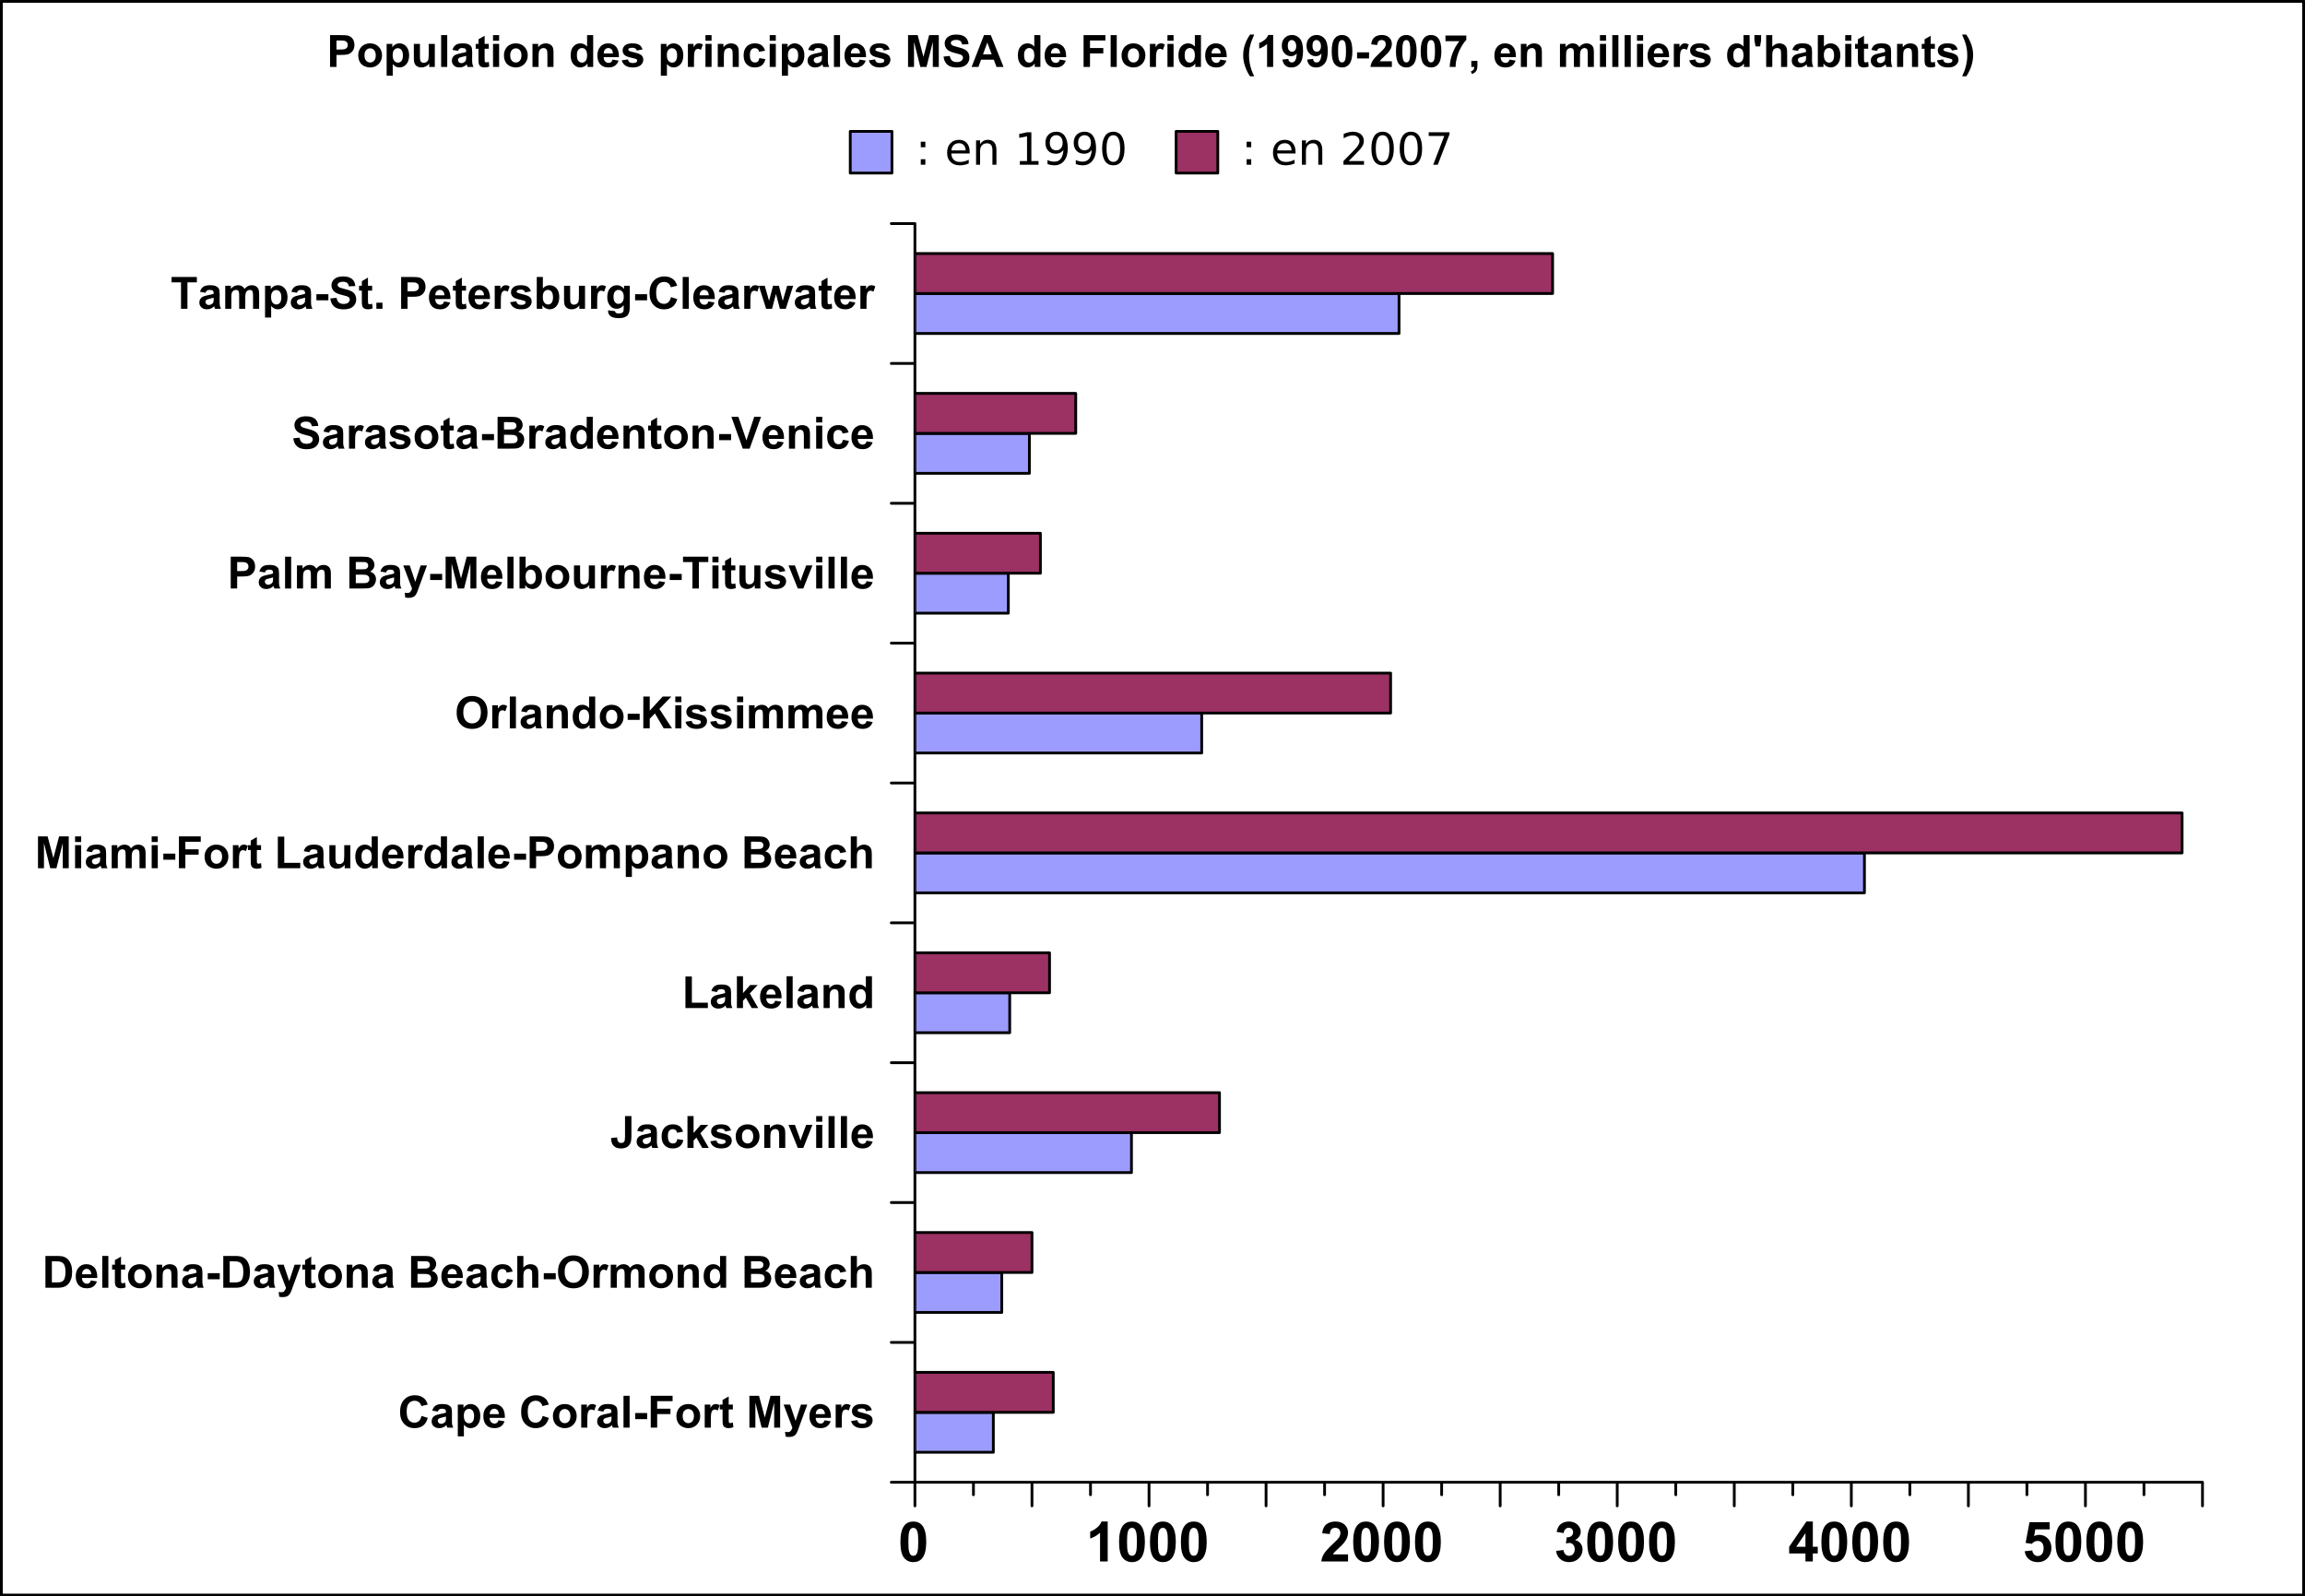
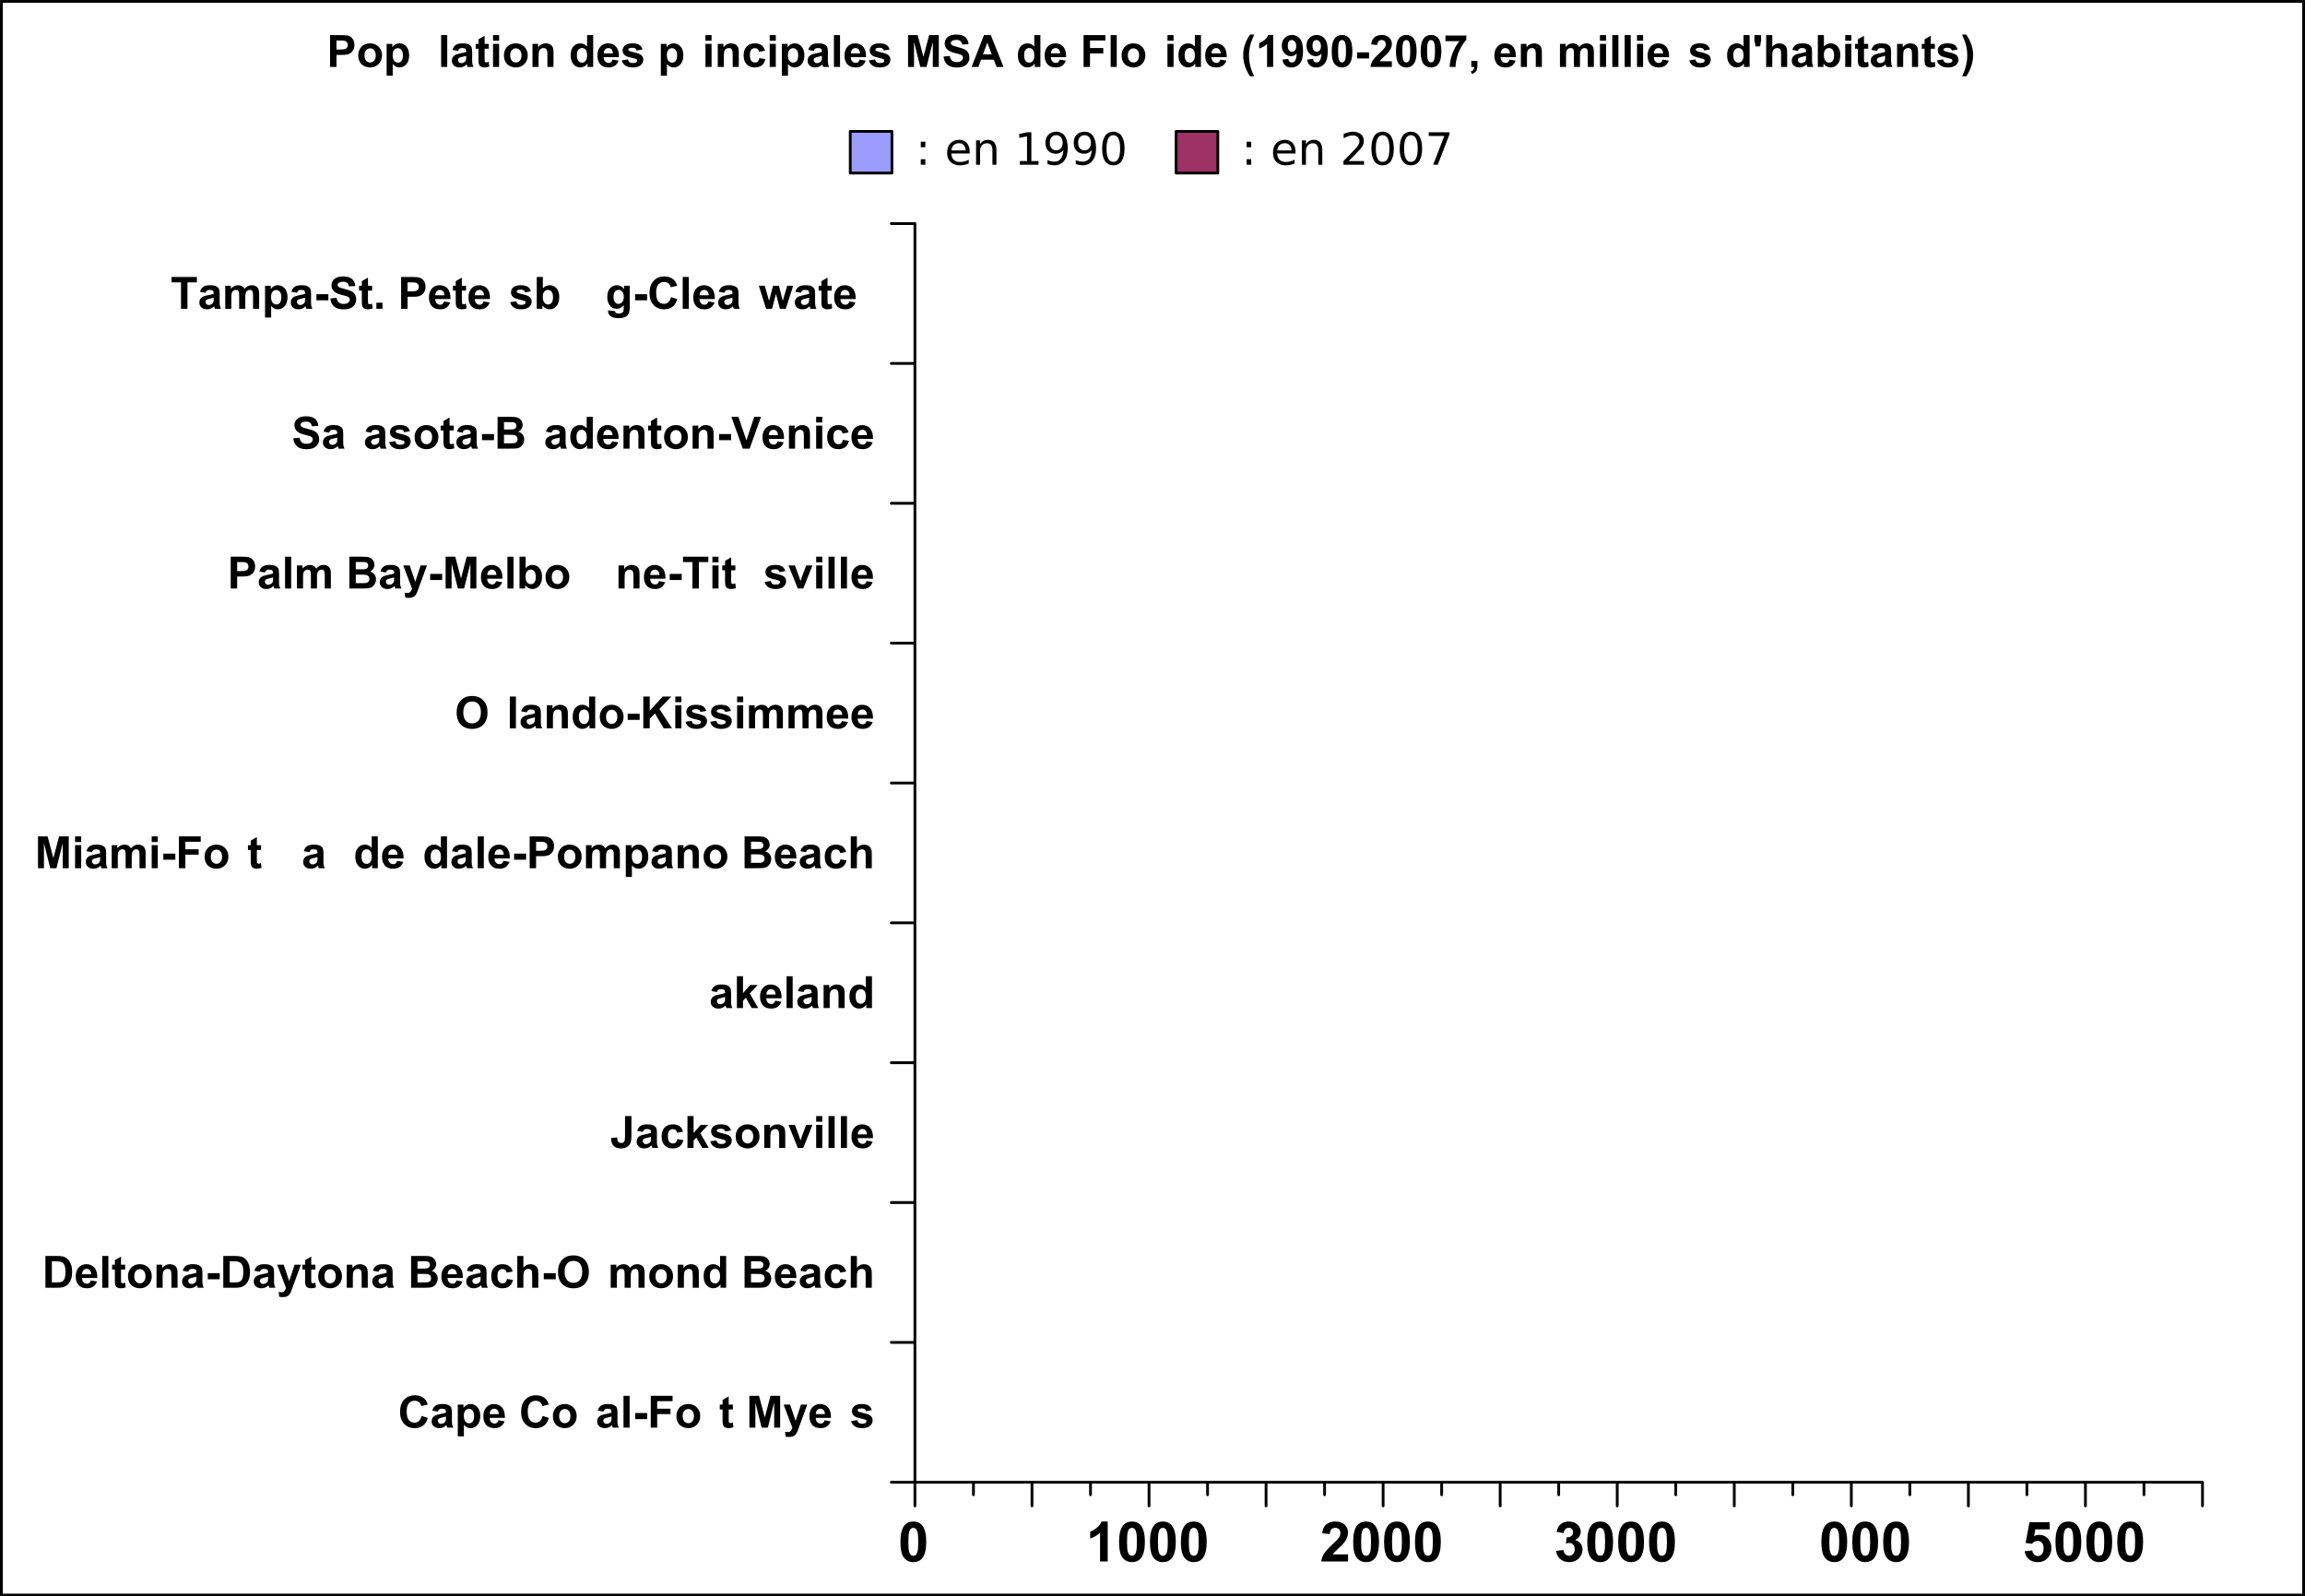
<svg xmlns="http://www.w3.org/2000/svg" xmlns:xlink="http://www.w3.org/1999/xlink" width="414.75pt" height="287.25pt" viewBox="0 0 414.75 287.25" version="1.1">
  <rect x="0" y="0" width="414.75" height="287.25" fill="#333333" stroke="none" />
  <defs>
    <g>
      <symbol overflow="visible" id="glyph0-0">
        <path style="stroke:none;" d="M 1.25 0 L 1.25 -6.25 L 6.25 -6.25 L 6.25 0 Z M 1.406 -0.156 L 6.094 -0.156 L 6.094 -6.094 L 1.406 -6.094 Z M 1.406 -0.156 " />
      </symbol>
      <symbol overflow="visible" id="glyph0-1">
        <path style="stroke:none;" d="M 2.742 -7.188 C 3.438 -7.184 3.98 -6.938 4.371 -6.445 C 4.836 -5.859 5.066 -4.887 5.07 -3.531 C 5.066 -2.176 4.832 -1.203 4.367 -0.609 C 3.977 -0.125 3.438 0.117 2.742 0.121 C 2.047 0.117 1.484 -0.148 1.059 -0.68 C 0.633 -1.215 0.422 -2.168 0.422 -3.547 C 0.422 -4.891 0.656 -5.859 1.125 -6.453 C 1.508 -6.938 2.047 -7.184 2.742 -7.188 Z M 2.742 -6.051 C 2.578 -6.047 2.43 -5.992 2.301 -5.891 C 2.168 -5.781 2.066 -5.594 1.996 -5.32 C 1.898 -4.965 1.852 -4.367 1.855 -3.531 C 1.852 -2.688 1.895 -2.109 1.98 -1.797 C 2.066 -1.48 2.172 -1.273 2.301 -1.172 C 2.43 -1.066 2.578 -1.012 2.742 -1.016 C 2.906 -1.012 3.055 -1.066 3.188 -1.172 C 3.316 -1.277 3.418 -1.465 3.492 -1.742 C 3.586 -2.09 3.633 -2.688 3.633 -3.531 C 3.633 -4.367 3.59 -4.945 3.504 -5.262 C 3.418 -5.574 3.309 -5.781 3.184 -5.891 C 3.051 -5.992 2.906 -6.047 2.742 -6.051 Z M 2.742 -6.051 " />
      </symbol>
      <symbol overflow="visible" id="glyph0-2">
        <path style="stroke:none;" d="M 3.938 0 L 2.562 0 L 2.562 -5.172 C 2.059 -4.699 1.469 -4.352 0.789 -4.133 L 0.789 -5.375 C 1.145 -5.488 1.535 -5.711 1.957 -6.039 C 2.375 -6.363 2.66 -6.746 2.82 -7.188 L 3.938 -7.188 Z M 3.938 0 " />
      </symbol>
      <symbol overflow="visible" id="glyph0-3">
        <path style="stroke:none;" d="M 5.059 -1.273 L 5.059 0 L 0.25 0 C 0.301 -0.48 0.457 -0.934 0.719 -1.367 C 0.977 -1.797 1.492 -2.371 2.262 -3.086 C 2.879 -3.66 3.258 -4.051 3.398 -4.258 C 3.586 -4.539 3.68 -4.82 3.68 -5.098 C 3.68 -5.402 3.598 -5.637 3.434 -5.801 C 3.27 -5.965 3.043 -6.047 2.754 -6.051 C 2.465 -6.047 2.234 -5.961 2.07 -5.789 C 1.898 -5.617 1.801 -5.328 1.777 -4.93 L 0.41 -5.07 C 0.488 -5.82 0.742 -6.363 1.176 -6.695 C 1.602 -7.02 2.141 -7.184 2.789 -7.188 C 3.492 -7.184 4.047 -6.992 4.453 -6.617 C 4.855 -6.234 5.055 -5.762 5.059 -5.195 C 5.055 -4.871 4.996 -4.562 4.883 -4.273 C 4.766 -3.977 4.586 -3.672 4.336 -3.359 C 4.168 -3.145 3.867 -2.84 3.438 -2.445 C 3.004 -2.047 2.73 -1.785 2.613 -1.656 C 2.496 -1.523 2.402 -1.395 2.336 -1.273 Z M 5.059 -1.273 " />
      </symbol>
      <symbol overflow="visible" id="glyph0-4">
        <path style="stroke:none;" d="M 0.375 -1.898 L 1.703 -2.062 C 1.742 -1.723 1.855 -1.461 2.043 -1.285 C 2.227 -1.102 2.453 -1.012 2.719 -1.016 C 3 -1.012 3.238 -1.121 3.434 -1.336 C 3.629 -1.551 3.727 -1.84 3.727 -2.207 C 3.727 -2.551 3.633 -2.824 3.445 -3.027 C 3.258 -3.227 3.031 -3.328 2.77 -3.328 C 2.59 -3.328 2.379 -3.293 2.141 -3.227 L 2.289 -4.344 C 2.66 -4.332 2.945 -4.414 3.141 -4.586 C 3.336 -4.754 3.434 -4.98 3.434 -5.27 C 3.434 -5.504 3.359 -5.695 3.219 -5.844 C 3.07 -5.984 2.883 -6.059 2.648 -6.059 C 2.414 -6.059 2.211 -5.977 2.047 -5.812 C 1.875 -5.648 1.773 -5.41 1.742 -5.102 L 0.477 -5.316 C 0.562 -5.746 0.695 -6.094 0.875 -6.355 C 1.047 -6.609 1.297 -6.812 1.617 -6.965 C 1.934 -7.109 2.289 -7.184 2.688 -7.188 C 3.355 -7.184 3.895 -6.969 4.305 -6.543 C 4.637 -6.188 4.805 -5.789 4.809 -5.352 C 4.805 -4.719 4.461 -4.219 3.781 -3.848 C 4.188 -3.758 4.516 -3.559 4.762 -3.254 C 5.008 -2.945 5.133 -2.578 5.133 -2.148 C 5.133 -1.52 4.902 -0.984 4.441 -0.543 C 3.98 -0.102 3.41 0.117 2.73 0.121 C 2.082 0.117 1.543 -0.066 1.117 -0.438 C 0.688 -0.809 0.441 -1.297 0.375 -1.898 Z M 0.375 -1.898 " />
      </symbol>
      <symbol overflow="visible" id="glyph0-5">
-         <path style="stroke:none;" d="M 3.117 0 L 3.117 -1.441 L 0.188 -1.441 L 0.188 -2.641 L 3.289 -7.188 L 4.445 -7.188 L 4.445 -2.648 L 5.332 -2.648 L 5.332 -1.441 L 4.445 -1.441 L 4.445 0 Z M 3.117 -2.648 L 3.117 -5.094 L 1.469 -2.648 Z M 3.117 -2.648 " />
-       </symbol>
+         </symbol>
      <symbol overflow="visible" id="glyph0-6">
        <path style="stroke:none;" d="M 0.445 -1.84 L 1.812 -1.984 C 1.848 -1.672 1.965 -1.426 2.156 -1.246 C 2.348 -1.062 2.566 -0.973 2.82 -0.977 C 3.102 -0.973 3.344 -1.09 3.547 -1.324 C 3.742 -1.559 3.844 -1.91 3.848 -2.379 C 3.844 -2.816 3.746 -3.145 3.551 -3.367 C 3.355 -3.582 3.098 -3.691 2.781 -3.695 C 2.387 -3.691 2.035 -3.516 1.723 -3.172 L 0.609 -3.336 L 1.312 -7.062 L 4.941 -7.062 L 4.941 -5.777 L 2.352 -5.777 L 2.141 -4.562 C 2.441 -4.711 2.754 -4.785 3.078 -4.789 C 3.68 -4.785 4.195 -4.566 4.621 -4.125 C 5.043 -3.68 5.254 -3.105 5.258 -2.402 C 5.254 -1.812 5.086 -1.285 4.746 -0.824 C 4.277 -0.195 3.629 0.117 2.809 0.121 C 2.145 0.117 1.605 -0.059 1.191 -0.41 C 0.77 -0.762 0.523 -1.238 0.445 -1.84 Z M 0.445 -1.84 " />
      </symbol>
      <symbol overflow="visible" id="glyph1-0">
        <path style="stroke:none;" d="M 1 0 L 1 -5 L 5 -5 L 5 0 Z M 1.125 -0.125 L 4.875 -0.125 L 4.875 -4.875 L 1.125 -4.875 Z M 1.125 -0.125 " />
      </symbol>
      <symbol overflow="visible" id="glyph1-1">
        <path style="stroke:none;" d="M 4.246 -2.105 L 5.367 -1.75 C 5.195 -1.121 4.906 -0.656 4.508 -0.355 C 4.105 -0.055 3.602 0.094 2.988 0.098 C 2.227 0.094 1.602 -0.164 1.113 -0.68 C 0.621 -1.199 0.375 -1.91 0.379 -2.812 C 0.375 -3.766 0.621 -4.504 1.117 -5.031 C 1.605 -5.559 2.254 -5.824 3.059 -5.824 C 3.758 -5.824 4.324 -5.617 4.766 -5.203 C 5.023 -4.957 5.219 -4.605 5.352 -4.148 L 4.207 -3.875 C 4.137 -4.168 3.992 -4.402 3.781 -4.578 C 3.562 -4.746 3.305 -4.832 3 -4.836 C 2.574 -4.832 2.227 -4.68 1.965 -4.379 C 1.699 -4.07 1.57 -3.578 1.57 -2.898 C 1.57 -2.172 1.699 -1.656 1.961 -1.352 C 2.219 -1.043 2.559 -0.891 2.977 -0.891 C 3.281 -0.891 3.543 -0.988 3.77 -1.184 C 3.988 -1.379 4.148 -1.684 4.246 -2.105 Z M 4.246 -2.105 " />
      </symbol>
      <symbol overflow="visible" id="glyph1-2">
        <path style="stroke:none;" d="M 1.395 -2.883 L 0.398 -3.062 C 0.508 -3.461 0.699 -3.758 0.977 -3.953 C 1.246 -4.145 1.652 -4.242 2.195 -4.242 C 2.684 -4.242 3.047 -4.184 3.289 -4.066 C 3.523 -3.949 3.691 -3.801 3.793 -3.625 C 3.887 -3.445 3.938 -3.117 3.941 -2.645 L 3.93 -1.363 C 3.926 -0.996 3.941 -0.727 3.98 -0.555 C 4.012 -0.379 4.078 -0.195 4.18 0 L 3.094 0 C 3.062 -0.07 3.027 -0.176 2.988 -0.324 C 2.969 -0.387 2.953 -0.43 2.949 -0.453 C 2.758 -0.266 2.559 -0.129 2.348 -0.043 C 2.133 0.051 1.906 0.094 1.664 0.094 C 1.234 0.094 0.895 -0.02 0.652 -0.254 C 0.402 -0.48 0.281 -0.773 0.285 -1.133 C 0.281 -1.363 0.336 -1.574 0.453 -1.758 C 0.562 -1.941 0.719 -2.082 0.922 -2.18 C 1.121 -2.277 1.414 -2.363 1.797 -2.438 C 2.309 -2.531 2.664 -2.621 2.863 -2.707 L 2.863 -2.816 C 2.859 -3.023 2.809 -3.172 2.707 -3.266 C 2.602 -3.352 2.402 -3.398 2.117 -3.402 C 1.918 -3.398 1.766 -3.359 1.66 -3.285 C 1.547 -3.207 1.461 -3.074 1.395 -2.883 Z M 2.863 -1.992 C 2.719 -1.945 2.496 -1.887 2.195 -1.824 C 1.887 -1.754 1.688 -1.691 1.598 -1.633 C 1.453 -1.527 1.383 -1.398 1.383 -1.246 C 1.383 -1.09 1.438 -0.957 1.555 -0.848 C 1.664 -0.734 1.812 -0.68 1.992 -0.68 C 2.188 -0.68 2.375 -0.742 2.559 -0.875 C 2.688 -0.969 2.773 -1.09 2.82 -1.238 C 2.844 -1.328 2.859 -1.508 2.863 -1.773 Z M 2.863 -1.992 " />
      </symbol>
      <symbol overflow="visible" id="glyph1-3">
        <path style="stroke:none;" d="M 0.543 -4.148 L 1.566 -4.148 L 1.566 -3.539 C 1.695 -3.746 1.875 -3.914 2.105 -4.047 C 2.328 -4.176 2.582 -4.242 2.859 -4.242 C 3.34 -4.242 3.746 -4.051 4.086 -3.676 C 4.418 -3.293 4.586 -2.77 4.59 -2.098 C 4.586 -1.402 4.418 -0.863 4.082 -0.48 C 3.742 -0.098 3.332 0.094 2.852 0.094 C 2.621 0.094 2.414 0.051 2.227 -0.043 C 2.039 -0.129 1.844 -0.285 1.641 -0.512 L 1.641 1.578 L 0.543 1.578 Z M 1.629 -2.145 C 1.629 -1.676 1.719 -1.328 1.906 -1.109 C 2.086 -0.883 2.312 -0.773 2.582 -0.777 C 2.836 -0.773 3.047 -0.875 3.219 -1.082 C 3.383 -1.285 3.469 -1.621 3.473 -2.09 C 3.469 -2.523 3.383 -2.848 3.211 -3.059 C 3.035 -3.27 2.816 -3.375 2.562 -3.375 C 2.289 -3.375 2.066 -3.27 1.895 -3.062 C 1.715 -2.855 1.629 -2.551 1.629 -2.145 Z M 1.629 -2.145 " />
      </symbol>
      <symbol overflow="visible" id="glyph1-4">
        <path style="stroke:none;" d="M 2.977 -1.32 L 4.07 -1.137 C 3.926 -0.734 3.703 -0.426 3.402 -0.219 C 3.098 -0.008 2.719 0.094 2.266 0.094 C 1.543 0.094 1.008 -0.141 0.664 -0.613 C 0.387 -0.988 0.25 -1.465 0.254 -2.043 C 0.25 -2.727 0.43 -3.266 0.793 -3.656 C 1.148 -4.047 1.605 -4.242 2.156 -4.242 C 2.773 -4.242 3.258 -4.035 3.617 -3.629 C 3.969 -3.219 4.141 -2.598 4.129 -1.758 L 1.379 -1.758 C 1.383 -1.43 1.473 -1.176 1.645 -0.996 C 1.812 -0.816 2.023 -0.727 2.277 -0.727 C 2.445 -0.727 2.59 -0.773 2.711 -0.867 C 2.824 -0.961 2.914 -1.109 2.977 -1.32 Z M 3.039 -2.43 C 3.027 -2.746 2.945 -2.988 2.793 -3.152 C 2.633 -3.316 2.441 -3.398 2.223 -3.402 C 1.98 -3.398 1.785 -3.312 1.629 -3.141 C 1.473 -2.965 1.395 -2.727 1.398 -2.43 Z M 3.039 -2.43 " />
      </symbol>
      <symbol overflow="visible" id="glyph1-5">
        <path style="stroke:none;" d="" />
      </symbol>
      <symbol overflow="visible" id="glyph1-6">
        <path style="stroke:none;" d="M 0.32 -2.133 C 0.316 -2.496 0.406 -2.848 0.59 -3.191 C 0.766 -3.531 1.02 -3.793 1.352 -3.973 C 1.68 -4.152 2.047 -4.242 2.457 -4.242 C 3.082 -4.242 3.598 -4.035 4 -3.629 C 4.398 -3.219 4.598 -2.707 4.602 -2.086 C 4.598 -1.457 4.395 -0.934 3.992 -0.523 C 3.586 -0.109 3.078 0.094 2.465 0.094 C 2.082 0.094 1.719 0.008 1.375 -0.164 C 1.027 -0.336 0.766 -0.586 0.59 -0.918 C 0.406 -1.25 0.316 -1.656 0.32 -2.133 Z M 1.445 -2.074 C 1.441 -1.66 1.539 -1.344 1.738 -1.129 C 1.93 -0.906 2.172 -0.797 2.461 -0.801 C 2.746 -0.797 2.984 -0.906 3.18 -1.129 C 3.371 -1.344 3.469 -1.66 3.473 -2.082 C 3.469 -2.484 3.371 -2.797 3.18 -3.02 C 2.984 -3.234 2.746 -3.344 2.461 -3.348 C 2.172 -3.344 1.93 -3.234 1.738 -3.02 C 1.539 -2.797 1.441 -2.484 1.445 -2.074 Z M 1.445 -2.074 " />
      </symbol>
      <symbol overflow="visible" id="glyph1-7">
-         <path style="stroke:none;" d="M 1.625 0 L 0.527 0 L 0.527 -4.148 L 1.547 -4.148 L 1.547 -3.559 C 1.719 -3.832 1.875 -4.016 2.016 -4.109 C 2.156 -4.195 2.312 -4.242 2.492 -4.242 C 2.738 -4.242 2.98 -4.172 3.215 -4.035 L 2.875 -3.078 C 2.688 -3.195 2.516 -3.258 2.359 -3.258 C 2.203 -3.258 2.074 -3.215 1.969 -3.129 C 1.859 -3.043 1.773 -2.891 1.715 -2.672 C 1.652 -2.449 1.621 -1.984 1.625 -1.281 Z M 1.625 0 " />
-       </symbol>
+         </symbol>
      <symbol overflow="visible" id="glyph1-8">
        <path style="stroke:none;" d="M 0.574 0 L 0.574 -5.727 L 1.672 -5.727 L 1.672 0 Z M 0.574 0 " />
      </symbol>
      <symbol overflow="visible" id="glyph1-9">
        <path style="stroke:none;" d="M 0.449 -1.527 L 0.449 -2.625 L 2.605 -2.625 L 2.605 -1.527 Z M 0.449 -1.527 " />
      </symbol>
      <symbol overflow="visible" id="glyph1-10">
        <path style="stroke:none;" d="M 0.59 0 L 0.59 -5.727 L 4.516 -5.727 L 4.516 -4.758 L 1.746 -4.758 L 1.746 -3.402 L 4.137 -3.402 L 4.137 -2.434 L 1.746 -2.434 L 1.746 0 Z M 0.59 0 " />
      </symbol>
      <symbol overflow="visible" id="glyph1-11">
        <path style="stroke:none;" d="M 2.477 -4.148 L 2.477 -3.273 L 1.727 -3.273 L 1.727 -1.602 C 1.723 -1.258 1.73 -1.062 1.746 -1.008 C 1.762 -0.953 1.793 -0.906 1.844 -0.871 C 1.895 -0.832 1.957 -0.812 2.031 -0.816 C 2.129 -0.812 2.277 -0.848 2.473 -0.922 L 2.566 -0.07 C 2.309 0.039 2.02 0.094 1.699 0.094 C 1.5 0.094 1.32 0.062 1.164 -0.004 C 1.004 -0.07 0.887 -0.156 0.812 -0.262 C 0.738 -0.367 0.688 -0.512 0.66 -0.691 C 0.633 -0.816 0.621 -1.074 0.625 -1.465 L 0.625 -3.273 L 0.121 -3.273 L 0.121 -4.148 L 0.625 -4.148 L 0.625 -4.973 L 1.727 -5.613 L 1.727 -4.148 Z M 2.477 -4.148 " />
      </symbol>
      <symbol overflow="visible" id="glyph1-12">
        <path style="stroke:none;" d="M 0.566 0 L 0.566 -5.727 L 2.297 -5.727 L 3.336 -1.82 L 4.363 -5.727 L 6.098 -5.727 L 6.098 0 L 5.023 0 L 5.023 -4.508 L 3.887 0 L 2.773 0 L 1.641 -4.508 L 1.641 0 Z M 0.566 0 " />
      </symbol>
      <symbol overflow="visible" id="glyph1-13">
        <path style="stroke:none;" d="M 0.055 -4.148 L 1.223 -4.148 L 2.215 -1.203 L 3.184 -4.148 L 4.32 -4.148 L 2.855 -0.156 L 2.594 0.566 C 2.496 0.805 2.402 0.988 2.316 1.121 C 2.227 1.246 2.129 1.352 2.016 1.43 C 1.902 1.508 1.762 1.57 1.598 1.617 C 1.43 1.66 1.242 1.68 1.039 1.684 C 0.824 1.68 0.617 1.66 0.418 1.617 L 0.32 0.758 C 0.488 0.789 0.645 0.809 0.785 0.809 C 1.039 0.809 1.227 0.73 1.352 0.582 C 1.473 0.43 1.566 0.242 1.633 0.012 Z M 0.055 -4.148 " />
      </symbol>
      <symbol overflow="visible" id="glyph1-14">
        <path style="stroke:none;" d="M 0.188 -1.184 L 1.289 -1.352 C 1.336 -1.137 1.43 -0.973 1.574 -0.863 C 1.715 -0.75 1.914 -0.695 2.176 -0.699 C 2.457 -0.695 2.672 -0.75 2.816 -0.855 C 2.91 -0.926 2.957 -1.023 2.961 -1.148 C 2.957 -1.23 2.934 -1.297 2.883 -1.355 C 2.828 -1.402 2.703 -1.453 2.516 -1.5 C 1.625 -1.695 1.066 -1.871 0.832 -2.035 C 0.504 -2.254 0.34 -2.566 0.34 -2.969 C 0.34 -3.324 0.48 -3.625 0.766 -3.875 C 1.047 -4.117 1.488 -4.242 2.086 -4.242 C 2.652 -4.242 3.074 -4.148 3.352 -3.965 C 3.625 -3.777 3.812 -3.504 3.922 -3.145 L 2.887 -2.953 C 2.84 -3.113 2.754 -3.234 2.633 -3.324 C 2.508 -3.406 2.332 -3.449 2.105 -3.453 C 1.812 -3.449 1.605 -3.41 1.484 -3.332 C 1.398 -3.273 1.359 -3.199 1.359 -3.109 C 1.359 -3.027 1.395 -2.961 1.469 -2.91 C 1.566 -2.836 1.906 -2.734 2.492 -2.602 C 3.074 -2.469 3.484 -2.305 3.719 -2.113 C 3.945 -1.914 4.059 -1.641 4.062 -1.297 C 4.059 -0.914 3.902 -0.59 3.586 -0.316 C 3.266 -0.043 2.793 0.094 2.176 0.094 C 1.605 0.094 1.16 -0.02 0.832 -0.25 C 0.504 -0.477 0.289 -0.789 0.188 -1.184 Z M 0.188 -1.184 " />
      </symbol>
      <symbol overflow="visible" id="glyph1-15">
        <path style="stroke:none;" d="M 0.578 -5.727 L 2.691 -5.727 C 3.164 -5.723 3.527 -5.688 3.781 -5.617 C 4.113 -5.516 4.402 -5.34 4.645 -5.09 C 4.883 -4.836 5.066 -4.527 5.191 -4.16 C 5.316 -3.793 5.379 -3.34 5.379 -2.809 C 5.379 -2.332 5.32 -1.926 5.203 -1.59 C 5.059 -1.168 4.852 -0.832 4.59 -0.578 C 4.387 -0.379 4.117 -0.227 3.777 -0.121 C 3.52 -0.039 3.18 0 2.754 0 L 0.578 0 Z M 1.734 -4.758 L 1.734 -0.965 L 2.598 -0.965 C 2.918 -0.961 3.152 -0.98 3.297 -1.02 C 3.48 -1.066 3.637 -1.145 3.762 -1.258 C 3.887 -1.367 3.988 -1.551 4.066 -1.809 C 4.145 -2.062 4.184 -2.414 4.184 -2.859 C 4.184 -3.301 4.145 -3.641 4.066 -3.879 C 3.988 -4.113 3.879 -4.297 3.738 -4.434 C 3.598 -4.562 3.418 -4.652 3.203 -4.703 C 3.039 -4.738 2.723 -4.758 2.254 -4.758 Z M 1.734 -4.758 " />
      </symbol>
      <symbol overflow="visible" id="glyph1-16">
        <path style="stroke:none;" d="M 4.348 0 L 3.25 0 L 3.25 -2.117 C 3.246 -2.562 3.223 -2.852 3.18 -2.984 C 3.129 -3.113 3.051 -3.219 2.949 -3.293 C 2.84 -3.363 2.715 -3.398 2.57 -3.402 C 2.379 -3.398 2.207 -3.348 2.059 -3.246 C 1.902 -3.141 1.801 -3 1.746 -2.832 C 1.691 -2.656 1.664 -2.34 1.664 -1.879 L 1.664 0 L 0.566 0 L 0.566 -4.148 L 1.586 -4.148 L 1.586 -3.539 C 1.945 -4.008 2.402 -4.242 2.953 -4.242 C 3.195 -4.242 3.414 -4.195 3.617 -4.109 C 3.812 -4.02 3.965 -3.91 4.07 -3.777 C 4.172 -3.641 4.242 -3.488 4.285 -3.316 C 4.324 -3.145 4.348 -2.898 4.348 -2.578 Z M 4.348 0 " />
      </symbol>
      <symbol overflow="visible" id="glyph1-17">
        <path style="stroke:none;" d="M 0.586 -5.727 L 2.875 -5.727 C 3.324 -5.723 3.66 -5.703 3.887 -5.668 C 4.105 -5.629 4.305 -5.551 4.484 -5.434 C 4.656 -5.309 4.805 -5.148 4.926 -4.953 C 5.039 -4.75 5.098 -4.527 5.102 -4.285 C 5.098 -4.012 5.023 -3.766 4.883 -3.547 C 4.734 -3.32 4.539 -3.152 4.297 -3.043 C 4.641 -2.938 4.91 -2.766 5.102 -2.523 C 5.285 -2.277 5.379 -1.988 5.383 -1.66 C 5.379 -1.395 5.316 -1.141 5.199 -0.898 C 5.074 -0.648 4.91 -0.453 4.703 -0.309 C 4.492 -0.16 4.234 -0.07 3.93 -0.039 C 3.734 -0.016 3.27 -0.004 2.535 0 L 0.586 0 Z M 1.742 -4.773 L 1.742 -3.449 L 2.5 -3.449 C 2.949 -3.445 3.23 -3.453 3.34 -3.469 C 3.535 -3.492 3.688 -3.559 3.805 -3.672 C 3.914 -3.785 3.973 -3.934 3.977 -4.121 C 3.973 -4.293 3.922 -4.438 3.828 -4.551 C 3.727 -4.66 3.582 -4.727 3.395 -4.754 C 3.277 -4.762 2.949 -4.77 2.406 -4.773 Z M 1.742 -2.496 L 1.742 -0.965 L 2.812 -0.965 C 3.227 -0.961 3.488 -0.973 3.605 -1 C 3.773 -1.027 3.914 -1.102 4.023 -1.227 C 4.129 -1.344 4.184 -1.508 4.188 -1.715 C 4.184 -1.883 4.141 -2.027 4.062 -2.152 C 3.977 -2.27 3.855 -2.359 3.699 -2.414 C 3.539 -2.469 3.199 -2.496 2.676 -2.496 Z M 1.742 -2.496 " />
      </symbol>
      <symbol overflow="visible" id="glyph1-18">
        <path style="stroke:none;" d="M 4.191 -2.922 L 3.109 -2.727 C 3.07 -2.938 2.988 -3.102 2.859 -3.215 C 2.73 -3.32 2.562 -3.375 2.359 -3.379 C 2.082 -3.375 1.863 -3.281 1.703 -3.094 C 1.539 -2.906 1.457 -2.59 1.461 -2.148 C 1.457 -1.652 1.539 -1.305 1.707 -1.105 C 1.871 -0.898 2.094 -0.797 2.375 -0.801 C 2.578 -0.797 2.75 -0.855 2.887 -0.977 C 3.016 -1.094 3.109 -1.297 3.168 -1.59 L 4.246 -1.406 C 4.133 -0.91 3.918 -0.535 3.602 -0.285 C 3.281 -0.031 2.855 0.094 2.324 0.094 C 1.715 0.094 1.23 -0.098 0.871 -0.48 C 0.508 -0.863 0.328 -1.391 0.332 -2.07 C 0.328 -2.75 0.508 -3.285 0.875 -3.668 C 1.234 -4.051 1.727 -4.242 2.344 -4.242 C 2.848 -4.242 3.246 -4.133 3.547 -3.914 C 3.844 -3.695 4.059 -3.363 4.191 -2.922 Z M 4.191 -2.922 " />
      </symbol>
      <symbol overflow="visible" id="glyph1-19">
        <path style="stroke:none;" d="M 1.668 -5.727 L 1.668 -3.621 C 2.02 -4.035 2.441 -4.242 2.938 -4.242 C 3.188 -4.242 3.418 -4.195 3.621 -4.102 C 3.824 -4.008 3.977 -3.887 4.078 -3.742 C 4.18 -3.594 4.25 -3.434 4.289 -3.258 C 4.328 -3.078 4.348 -2.801 4.348 -2.434 L 4.348 0 L 3.25 0 L 3.25 -2.191 C 3.246 -2.625 3.227 -2.898 3.188 -3.02 C 3.145 -3.133 3.07 -3.227 2.965 -3.297 C 2.859 -3.363 2.727 -3.398 2.57 -3.402 C 2.387 -3.398 2.223 -3.355 2.082 -3.27 C 1.934 -3.18 1.828 -3.043 1.766 -2.867 C 1.695 -2.688 1.664 -2.426 1.668 -2.078 L 1.668 0 L 0.57 0 L 0.57 -5.727 Z M 1.668 -5.727 " />
      </symbol>
      <symbol overflow="visible" id="glyph1-20">
        <path style="stroke:none;" d="M 0.348 -2.828 C 0.344 -3.41 0.434 -3.898 0.609 -4.297 C 0.738 -4.586 0.914 -4.848 1.141 -5.082 C 1.363 -5.309 1.609 -5.48 1.883 -5.598 C 2.234 -5.746 2.648 -5.824 3.117 -5.824 C 3.961 -5.824 4.633 -5.562 5.141 -5.039 C 5.645 -4.516 5.898 -3.785 5.902 -2.855 C 5.898 -1.926 5.648 -1.203 5.148 -0.684 C 4.645 -0.164 3.973 0.094 3.133 0.098 C 2.277 0.094 1.602 -0.164 1.102 -0.68 C 0.598 -1.199 0.344 -1.914 0.348 -2.828 Z M 1.539 -2.867 C 1.535 -2.215 1.684 -1.723 1.988 -1.391 C 2.285 -1.055 2.668 -0.891 3.129 -0.891 C 3.59 -0.891 3.965 -1.055 4.262 -1.387 C 4.555 -1.719 4.703 -2.219 4.707 -2.883 C 4.703 -3.539 4.559 -4.027 4.273 -4.352 C 3.984 -4.672 3.605 -4.832 3.129 -4.836 C 2.652 -4.832 2.266 -4.668 1.977 -4.344 C 1.68 -4.016 1.535 -3.523 1.539 -2.867 Z M 1.539 -2.867 " />
      </symbol>
      <symbol overflow="visible" id="glyph1-21">
        <path style="stroke:none;" d="M 0.492 -4.148 L 1.504 -4.148 L 1.504 -3.582 C 1.863 -4.02 2.293 -4.242 2.797 -4.242 C 3.059 -4.242 3.289 -4.188 3.488 -4.078 C 3.68 -3.969 3.84 -3.801 3.969 -3.582 C 4.148 -3.801 4.348 -3.969 4.559 -4.078 C 4.77 -4.188 4.992 -4.242 5.234 -4.242 C 5.535 -4.242 5.793 -4.18 6.008 -4.055 C 6.215 -3.93 6.375 -3.746 6.48 -3.512 C 6.555 -3.332 6.59 -3.047 6.594 -2.652 L 6.594 0 L 5.496 0 L 5.496 -2.371 C 5.496 -2.781 5.457 -3.047 5.383 -3.168 C 5.277 -3.32 5.121 -3.398 4.914 -3.402 C 4.758 -3.398 4.613 -3.352 4.48 -3.262 C 4.344 -3.164 4.246 -3.027 4.188 -2.848 C 4.125 -2.668 4.094 -2.383 4.098 -1.992 L 4.098 0 L 3 0 L 3 -2.273 C 3 -2.676 2.98 -2.934 2.941 -3.055 C 2.902 -3.168 2.84 -3.258 2.758 -3.316 C 2.676 -3.371 2.566 -3.398 2.426 -3.402 C 2.254 -3.398 2.102 -3.352 1.969 -3.266 C 1.832 -3.172 1.734 -3.043 1.676 -2.871 C 1.617 -2.699 1.586 -2.414 1.59 -2.016 L 1.59 0 L 0.492 0 Z M 0.492 -4.148 " />
      </symbol>
      <symbol overflow="visible" id="glyph1-22">
        <path style="stroke:none;" d="M 4.379 0 L 3.359 0 L 3.359 -0.609 C 3.188 -0.371 2.988 -0.191 2.758 -0.078 C 2.527 0.039 2.297 0.094 2.062 0.094 C 1.586 0.094 1.176 -0.098 0.836 -0.48 C 0.496 -0.863 0.328 -1.398 0.328 -2.09 C 0.328 -2.789 0.492 -3.324 0.824 -3.691 C 1.152 -4.059 1.57 -4.242 2.078 -4.242 C 2.539 -4.242 2.941 -4.047 3.281 -3.664 L 3.281 -5.727 L 4.379 -5.727 Z M 1.449 -2.164 C 1.445 -1.719 1.508 -1.398 1.633 -1.203 C 1.809 -0.914 2.055 -0.773 2.375 -0.773 C 2.625 -0.773 2.84 -0.879 3.02 -1.094 C 3.191 -1.309 3.281 -1.629 3.285 -2.059 C 3.281 -2.531 3.195 -2.875 3.027 -3.086 C 2.852 -3.293 2.633 -3.398 2.367 -3.402 C 2.105 -3.398 1.887 -3.293 1.711 -3.09 C 1.535 -2.879 1.445 -2.57 1.449 -2.164 Z M 1.449 -2.164 " />
      </symbol>
      <symbol overflow="visible" id="glyph1-23">
        <path style="stroke:none;" d="M 2.648 -5.727 L 3.801 -5.727 L 3.801 -2.102 C 3.797 -1.625 3.754 -1.262 3.676 -1.008 C 3.559 -0.672 3.355 -0.402 3.066 -0.203 C 2.77 -0.004 2.383 0.094 1.902 0.098 C 1.336 0.094 0.902 -0.062 0.598 -0.375 C 0.293 -0.691 0.137 -1.156 0.137 -1.77 L 1.227 -1.895 C 1.234 -1.562 1.285 -1.332 1.371 -1.199 C 1.496 -0.992 1.684 -0.891 1.941 -0.891 C 2.195 -0.891 2.379 -0.961 2.488 -1.109 C 2.594 -1.254 2.648 -1.562 2.648 -2.027 Z M 2.648 -5.727 " />
      </symbol>
      <symbol overflow="visible" id="glyph1-24">
        <path style="stroke:none;" d="M 0.535 0 L 0.535 -5.727 L 1.633 -5.727 L 1.633 -2.688 L 2.918 -4.148 L 4.27 -4.148 L 2.852 -2.633 L 4.371 0 L 3.188 0 L 2.145 -1.863 L 1.633 -1.328 L 1.633 0 Z M 0.535 0 " />
      </symbol>
      <symbol overflow="visible" id="glyph1-25">
        <path style="stroke:none;" d="M 1.715 0 L 0.043 -4.148 L 1.195 -4.148 L 1.977 -2.031 L 2.203 -1.324 C 2.262 -1.504 2.297 -1.621 2.316 -1.68 C 2.348 -1.793 2.387 -1.91 2.434 -2.031 L 3.223 -4.148 L 4.352 -4.148 L 2.703 0 Z M 1.715 0 " />
      </symbol>
      <symbol overflow="visible" id="glyph1-26">
        <path style="stroke:none;" d="M 0.574 -4.711 L 0.574 -5.727 L 1.672 -5.727 L 1.672 -4.711 Z M 0.574 0 L 0.574 -4.148 L 1.672 -4.148 L 1.672 0 Z M 0.574 0 " />
      </symbol>
      <symbol overflow="visible" id="glyph1-27">
-         <path style="stroke:none;" d="M 0.613 0 L 0.613 -5.68 L 1.77 -5.68 L 1.77 -0.965 L 4.645 -0.965 L 4.645 0 Z M 0.613 0 " />
-       </symbol>
+         </symbol>
      <symbol overflow="visible" id="glyph1-28">
-         <path style="stroke:none;" d="M 3.305 0 L 3.305 -0.621 C 3.152 -0.398 2.953 -0.223 2.707 -0.098 C 2.461 0.031 2.199 0.094 1.93 0.094 C 1.648 0.094 1.398 0.035 1.18 -0.09 C 0.953 -0.207 0.793 -0.379 0.699 -0.605 C 0.598 -0.824 0.551 -1.133 0.551 -1.523 L 0.551 -4.148 L 1.648 -4.148 L 1.648 -2.242 C 1.645 -1.656 1.664 -1.297 1.707 -1.168 C 1.746 -1.035 1.82 -0.934 1.93 -0.855 C 2.031 -0.777 2.168 -0.738 2.336 -0.742 C 2.52 -0.738 2.688 -0.789 2.84 -0.895 C 2.984 -0.996 3.086 -1.125 3.145 -1.277 C 3.195 -1.43 3.223 -1.801 3.227 -2.398 L 3.227 -4.148 L 4.324 -4.148 L 4.324 0 Z M 3.305 0 " />
-       </symbol>
+         </symbol>
      <symbol overflow="visible" id="glyph1-29">
        <path style="stroke:none;" d="M 0.582 0 L 0.582 -5.727 L 2.438 -5.727 C 3.141 -5.723 3.598 -5.695 3.812 -5.641 C 4.137 -5.551 4.41 -5.363 4.637 -5.078 C 4.855 -4.789 4.969 -4.418 4.969 -3.965 C 4.969 -3.609 4.902 -3.312 4.777 -3.078 C 4.645 -2.836 4.484 -2.648 4.289 -2.512 C 4.094 -2.375 3.895 -2.285 3.691 -2.242 C 3.414 -2.184 3.012 -2.156 2.492 -2.16 L 1.738 -2.16 L 1.738 0 Z M 1.738 -4.758 L 1.738 -3.133 L 2.371 -3.133 C 2.824 -3.129 3.129 -3.16 3.285 -3.223 C 3.438 -3.281 3.559 -3.375 3.645 -3.504 C 3.73 -3.629 3.773 -3.777 3.777 -3.949 C 3.773 -4.156 3.711 -4.328 3.594 -4.465 C 3.469 -4.598 3.316 -4.68 3.129 -4.719 C 2.988 -4.742 2.711 -4.758 2.297 -4.758 Z M 1.738 -4.758 " />
      </symbol>
      <symbol overflow="visible" id="glyph1-30">
        <path style="stroke:none;" d="M 0.598 0 L 0.598 -5.727 L 1.754 -5.727 L 1.754 -3.184 L 4.09 -5.727 L 5.645 -5.727 L 3.488 -3.496 L 5.762 0 L 4.266 0 L 2.691 -2.688 L 1.754 -1.73 L 1.754 0 Z M 0.598 0 " />
      </symbol>
      <symbol overflow="visible" id="glyph1-31">
        <path style="stroke:none;" d="M 0.527 0 L 0.527 -5.727 L 1.625 -5.727 L 1.625 -3.664 C 1.961 -4.047 2.363 -4.242 2.828 -4.242 C 3.332 -4.242 3.75 -4.059 4.082 -3.691 C 4.41 -3.324 4.574 -2.797 4.578 -2.117 C 4.574 -1.406 4.406 -0.863 4.07 -0.48 C 3.73 -0.098 3.32 0.094 2.844 0.094 C 2.602 0.094 2.367 0.035 2.141 -0.082 C 1.906 -0.199 1.711 -0.375 1.547 -0.609 L 1.547 0 Z M 1.617 -2.164 C 1.617 -1.73 1.684 -1.414 1.82 -1.211 C 2.008 -0.918 2.262 -0.773 2.578 -0.773 C 2.82 -0.773 3.023 -0.875 3.195 -1.082 C 3.363 -1.289 3.449 -1.617 3.453 -2.062 C 3.449 -2.535 3.363 -2.875 3.195 -3.086 C 3.02 -3.293 2.801 -3.398 2.535 -3.402 C 2.27 -3.398 2.051 -3.297 1.879 -3.094 C 1.703 -2.891 1.617 -2.578 1.617 -2.164 Z M 1.617 -2.164 " />
      </symbol>
      <symbol overflow="visible" id="glyph1-32">
        <path style="stroke:none;" d="M 1.871 0 L 1.871 -4.758 L 0.172 -4.758 L 0.172 -5.727 L 4.723 -5.727 L 4.723 -4.758 L 3.027 -4.758 L 3.027 0 Z M 1.871 0 " />
      </symbol>
      <symbol overflow="visible" id="glyph1-33">
        <path style="stroke:none;" d="M 0.289 -1.863 L 1.414 -1.973 C 1.477 -1.594 1.613 -1.316 1.824 -1.141 C 2.027 -0.961 2.309 -0.871 2.664 -0.875 C 3.035 -0.871 3.316 -0.949 3.504 -1.109 C 3.691 -1.266 3.785 -1.453 3.789 -1.664 C 3.785 -1.797 3.746 -1.91 3.668 -2.008 C 3.59 -2.102 3.449 -2.184 3.254 -2.258 C 3.113 -2.301 2.805 -2.387 2.328 -2.508 C 1.703 -2.66 1.27 -2.848 1.023 -3.074 C 0.668 -3.387 0.492 -3.77 0.496 -4.227 C 0.492 -4.516 0.574 -4.789 0.742 -5.043 C 0.906 -5.297 1.145 -5.492 1.457 -5.625 C 1.766 -5.758 2.141 -5.824 2.586 -5.824 C 3.301 -5.824 3.844 -5.664 4.207 -5.352 C 4.57 -5.031 4.762 -4.613 4.781 -4.09 L 3.625 -4.039 C 3.574 -4.328 3.469 -4.539 3.305 -4.672 C 3.141 -4.797 2.895 -4.863 2.574 -4.867 C 2.234 -4.863 1.973 -4.793 1.785 -4.66 C 1.66 -4.566 1.598 -4.449 1.602 -4.305 C 1.598 -4.168 1.656 -4.051 1.773 -3.957 C 1.918 -3.832 2.273 -3.707 2.836 -3.574 C 3.398 -3.441 3.812 -3.301 4.082 -3.16 C 4.352 -3.016 4.562 -2.824 4.715 -2.578 C 4.867 -2.332 4.945 -2.027 4.945 -1.668 C 4.945 -1.336 4.852 -1.027 4.672 -0.746 C 4.484 -0.457 4.227 -0.246 3.898 -0.105 C 3.562 0.031 3.148 0.098 2.652 0.102 C 1.926 0.098 1.371 -0.066 0.984 -0.398 C 0.594 -0.734 0.359 -1.223 0.289 -1.863 Z M 0.289 -1.863 " />
      </symbol>
      <symbol overflow="visible" id="glyph1-34">
        <path style="stroke:none;" d="M 2.043 0 L -0.004 -5.727 L 1.25 -5.727 L 2.699 -1.488 L 4.102 -5.727 L 5.328 -5.727 L 3.277 0 Z M 2.043 0 " />
      </symbol>
      <symbol overflow="visible" id="glyph1-35">
        <path style="stroke:none;" d="M 0.574 0 L 0.574 -1.098 L 1.672 -1.098 L 1.672 0 Z M 0.574 0 " />
      </symbol>
      <symbol overflow="visible" id="glyph1-36">
        <path style="stroke:none;" d="M 0.473 0.273 L 1.727 0.426 C 1.746 0.57 1.793 0.672 1.871 0.727 C 1.973 0.805 2.137 0.844 2.363 0.844 C 2.645 0.844 2.859 0.801 3.008 0.715 C 3.102 0.656 3.176 0.562 3.227 0.438 C 3.258 0.344 3.273 0.18 3.277 -0.066 L 3.277 -0.672 C 2.945 -0.223 2.531 0 2.035 0 C 1.473 0 1.031 -0.234 0.711 -0.707 C 0.453 -1.078 0.328 -1.543 0.328 -2.098 C 0.328 -2.793 0.492 -3.324 0.828 -3.691 C 1.16 -4.059 1.578 -4.242 2.078 -4.242 C 2.59 -4.242 3.012 -4.016 3.348 -3.566 L 3.348 -4.148 L 4.375 -4.148 L 4.375 -0.426 C 4.371 0.062 4.332 0.426 4.254 0.672 C 4.172 0.91 4.059 1.102 3.914 1.242 C 3.766 1.379 3.57 1.484 3.328 1.566 C 3.086 1.641 2.777 1.68 2.406 1.684 C 1.699 1.68 1.199 1.559 0.91 1.32 C 0.613 1.078 0.469 0.773 0.469 0.406 C 0.469 0.367 0.469 0.324 0.473 0.273 Z M 1.453 -2.16 C 1.453 -1.719 1.535 -1.395 1.707 -1.191 C 1.875 -0.984 2.086 -0.883 2.34 -0.887 C 2.605 -0.883 2.832 -0.988 3.02 -1.199 C 3.199 -1.406 3.293 -1.719 3.297 -2.133 C 3.293 -2.562 3.203 -2.879 3.031 -3.09 C 2.852 -3.293 2.629 -3.398 2.359 -3.402 C 2.094 -3.398 1.875 -3.297 1.707 -3.094 C 1.535 -2.891 1.453 -2.578 1.453 -2.16 Z M 1.453 -2.16 " />
      </symbol>
      <symbol overflow="visible" id="glyph1-37">
        <path style="stroke:none;" d="M 1.348 0 L 0.035 -4.148 L 1.102 -4.148 L 1.879 -1.43 L 2.594 -4.148 L 3.652 -4.148 L 4.344 -1.43 L 5.137 -4.148 L 6.219 -4.148 L 4.887 0 L 3.832 0 L 3.117 -2.668 L 2.414 0 Z M 1.348 0 " />
      </symbol>
      <symbol overflow="visible" id="glyph1-38">
        <path style="stroke:none;" d="M 5.746 0 L 4.488 0 L 3.988 -1.301 L 1.699 -1.301 L 1.227 0 L 0 0 L 2.23 -5.727 L 3.453 -5.727 Z M 3.617 -2.266 L 2.828 -4.391 L 2.055 -2.266 Z M 3.617 -2.266 " />
      </symbol>
      <symbol overflow="visible" id="glyph1-39">
        <path style="stroke:none;" d="M 2.395 1.684 L 1.641 1.684 C 1.242 1.078 0.938 0.457 0.73 -0.191 C 0.52 -0.836 0.414 -1.465 0.418 -2.074 C 0.414 -2.824 0.543 -3.535 0.805 -4.211 C 1.023 -4.793 1.309 -5.332 1.656 -5.824 L 2.406 -5.824 C 2.047 -5.035 1.801 -4.363 1.668 -3.809 C 1.531 -3.254 1.465 -2.668 1.469 -2.051 C 1.465 -1.621 1.504 -1.184 1.586 -0.738 C 1.664 -0.289 1.773 0.137 1.914 0.539 C 2.004 0.805 2.164 1.184 2.395 1.684 Z M 2.395 1.684 " />
      </symbol>
      <symbol overflow="visible" id="glyph1-40">
        <path style="stroke:none;" d="M 3.148 0 L 2.051 0 L 2.051 -4.137 C 1.648 -3.762 1.176 -3.484 0.633 -3.305 L 0.633 -4.301 C 0.918 -4.395 1.227 -4.57 1.566 -4.832 C 1.898 -5.094 2.129 -5.398 2.258 -5.75 L 3.148 -5.75 Z M 3.148 0 " />
      </symbol>
      <symbol overflow="visible" id="glyph1-41">
        <path style="stroke:none;" d="M 0.363 -1.324 L 1.426 -1.441 C 1.449 -1.223 1.52 -1.062 1.629 -0.961 C 1.738 -0.855 1.883 -0.801 2.062 -0.805 C 2.289 -0.801 2.48 -0.906 2.641 -1.117 C 2.797 -1.324 2.898 -1.758 2.945 -2.414 C 2.668 -2.094 2.324 -1.934 1.91 -1.934 C 1.457 -1.934 1.066 -2.105 0.742 -2.453 C 0.414 -2.801 0.25 -3.254 0.254 -3.812 C 0.25 -4.391 0.422 -4.859 0.77 -5.215 C 1.113 -5.57 1.555 -5.746 2.09 -5.75 C 2.668 -5.746 3.145 -5.523 3.52 -5.074 C 3.891 -4.625 4.078 -3.887 4.078 -2.859 C 4.078 -1.812 3.883 -1.055 3.496 -0.594 C 3.105 -0.129 2.602 0.098 1.98 0.102 C 1.531 0.098 1.168 -0.016 0.895 -0.254 C 0.617 -0.488 0.441 -0.848 0.363 -1.324 Z M 2.848 -3.723 C 2.848 -4.074 2.766 -4.352 2.602 -4.547 C 2.438 -4.742 2.25 -4.84 2.039 -4.84 C 1.836 -4.84 1.664 -4.758 1.531 -4.598 C 1.395 -4.438 1.328 -4.176 1.332 -3.812 C 1.328 -3.441 1.402 -3.168 1.551 -2.996 C 1.695 -2.82 1.879 -2.734 2.098 -2.738 C 2.309 -2.734 2.484 -2.82 2.629 -2.988 C 2.773 -3.152 2.848 -3.395 2.848 -3.723 Z M 2.848 -3.723 " />
      </symbol>
      <symbol overflow="visible" id="glyph1-42">
        <path style="stroke:none;" d="M 2.195 -5.75 C 2.746 -5.746 3.18 -5.551 3.496 -5.156 C 3.867 -4.688 4.055 -3.91 4.055 -2.824 C 4.055 -1.738 3.867 -0.957 3.492 -0.488 C 3.18 -0.098 2.746 0.094 2.195 0.098 C 1.637 0.094 1.188 -0.117 0.848 -0.543 C 0.504 -0.969 0.332 -1.734 0.336 -2.836 C 0.332 -3.914 0.52 -4.688 0.898 -5.164 C 1.203 -5.551 1.637 -5.746 2.195 -5.75 Z M 2.195 -4.84 C 2.059 -4.84 1.941 -4.797 1.84 -4.711 C 1.734 -4.625 1.652 -4.473 1.598 -4.258 C 1.52 -3.973 1.48 -3.496 1.484 -2.824 C 1.48 -2.152 1.516 -1.688 1.586 -1.438 C 1.652 -1.184 1.738 -1.02 1.84 -0.938 C 1.941 -0.852 2.059 -0.809 2.195 -0.812 C 2.324 -0.809 2.441 -0.852 2.551 -0.938 C 2.652 -1.023 2.734 -1.176 2.793 -1.395 C 2.867 -1.676 2.906 -2.152 2.906 -2.824 C 2.906 -3.496 2.871 -3.957 2.805 -4.207 C 2.734 -4.457 2.648 -4.625 2.547 -4.711 C 2.441 -4.797 2.324 -4.84 2.195 -4.84 Z M 2.195 -4.84 " />
      </symbol>
      <symbol overflow="visible" id="glyph1-43">
        <path style="stroke:none;" d="M 4.047 -1.02 L 4.047 0 L 0.199 0 C 0.238 -0.383 0.363 -0.746 0.574 -1.094 C 0.781 -1.438 1.191 -1.895 1.809 -2.469 C 2.301 -2.926 2.605 -3.238 2.719 -3.406 C 2.867 -3.629 2.941 -3.855 2.945 -4.078 C 2.941 -4.32 2.875 -4.508 2.746 -4.641 C 2.613 -4.773 2.434 -4.84 2.203 -4.84 C 1.973 -4.84 1.789 -4.77 1.656 -4.633 C 1.52 -4.492 1.441 -4.262 1.422 -3.945 L 0.328 -4.055 C 0.391 -4.656 0.594 -5.09 0.941 -5.355 C 1.281 -5.617 1.711 -5.746 2.23 -5.75 C 2.793 -5.746 3.238 -5.594 3.562 -5.293 C 3.883 -4.984 4.043 -4.605 4.047 -4.156 C 4.043 -3.895 3.996 -3.648 3.906 -3.418 C 3.812 -3.184 3.668 -2.941 3.469 -2.688 C 3.336 -2.516 3.094 -2.273 2.75 -1.957 C 2.398 -1.637 2.18 -1.426 2.09 -1.324 C 1.996 -1.219 1.922 -1.117 1.867 -1.02 Z M 4.047 -1.02 " />
      </symbol>
      <symbol overflow="visible" id="glyph1-44">
        <path style="stroke:none;" d="M 0.34 -4.629 L 0.34 -5.648 L 4.094 -5.648 L 4.094 -4.852 C 3.781 -4.547 3.465 -4.109 3.148 -3.539 C 2.824 -2.969 2.582 -2.359 2.414 -1.719 C 2.246 -1.074 2.164 -0.504 2.168 0 L 1.109 0 C 1.125 -0.789 1.289 -1.594 1.598 -2.422 C 1.906 -3.242 2.32 -3.98 2.836 -4.629 Z M 0.34 -4.629 " />
      </symbol>
      <symbol overflow="visible" id="glyph1-45">
        <path style="stroke:none;" d="M 0.547 -1.098 L 1.645 -1.098 L 1.645 -0.312 C 1.641 0.008 1.613 0.254 1.562 0.438 C 1.504 0.621 1.398 0.785 1.25 0.934 C 1.094 1.074 0.902 1.191 0.672 1.277 L 0.457 0.824 C 0.676 0.75 0.832 0.648 0.93 0.523 C 1.02 0.391 1.07 0.219 1.078 0 L 0.547 0 Z M 0.547 -1.098 " />
      </symbol>
      <symbol overflow="visible" id="glyph1-46">
        <path style="stroke:none;" d="M 0.566 -3.691 L 0.359 -4.758 L 0.359 -5.727 L 1.555 -5.727 L 1.555 -4.758 L 1.375 -3.691 Z M 0.566 -3.691 " />
      </symbol>
      <symbol overflow="visible" id="glyph1-47">
        <path style="stroke:none;" d="M 0.27 1.684 C 0.484 1.215 0.637 0.859 0.727 0.617 C 0.812 0.367 0.895 0.086 0.973 -0.238 C 1.047 -0.559 1.102 -0.863 1.141 -1.156 C 1.176 -1.445 1.195 -1.746 1.195 -2.051 C 1.195 -2.668 1.129 -3.254 0.996 -3.809 C 0.863 -4.363 0.617 -5.035 0.262 -5.824 L 1.008 -5.824 C 1.398 -5.262 1.703 -4.668 1.922 -4.043 C 2.141 -3.414 2.25 -2.777 2.25 -2.133 C 2.25 -1.586 2.164 -1 1.992 -0.383 C 1.797 0.316 1.473 1 1.027 1.684 Z M 0.27 1.684 " />
      </symbol>
      <symbol overflow="visible" id="glyph2-0">
        <path style="stroke:none;" d="M 0.398 1.414 L 0.398 -5.641 L 4.398 -5.641 L 4.398 1.414 Z M 0.848 0.969 L 3.953 0.969 L 3.953 -5.191 L 0.848 -5.191 Z M 0.848 0.969 " />
      </symbol>
      <symbol overflow="visible" id="glyph2-1">
        <path style="stroke:none;" d="M 0.938 -0.992 L 1.762 -0.992 L 1.762 0 L 0.938 0 Z M 0.938 -4.137 L 1.762 -4.137 L 1.762 -3.145 L 0.938 -3.145 Z M 0.938 -4.137 " />
      </symbol>
      <symbol overflow="visible" id="glyph2-2">
        <path style="stroke:none;" d="" />
      </symbol>
      <symbol overflow="visible" id="glyph2-3">
        <path style="stroke:none;" d="M 4.496 -2.367 L 4.496 -2.016 L 1.191 -2.016 C 1.219 -1.52 1.367 -1.141 1.637 -0.883 C 1.902 -0.621 2.277 -0.492 2.754 -0.496 C 3.027 -0.492 3.293 -0.527 3.555 -0.598 C 3.812 -0.664 4.07 -0.766 4.328 -0.902 L 4.328 -0.223 C 4.066 -0.113 3.801 -0.031 3.535 0.027 C 3.262 0.082 2.988 0.109 2.711 0.113 C 2.012 0.109 1.457 -0.09 1.051 -0.496 C 0.641 -0.898 0.438 -1.449 0.441 -2.145 C 0.438 -2.859 0.633 -3.426 1.02 -3.848 C 1.406 -4.266 1.926 -4.477 2.586 -4.48 C 3.172 -4.477 3.637 -4.285 3.98 -3.91 C 4.32 -3.527 4.492 -3.016 4.496 -2.367 Z M 3.777 -2.578 C 3.77 -2.969 3.66 -3.281 3.445 -3.52 C 3.23 -3.75 2.945 -3.867 2.594 -3.871 C 2.191 -3.867 1.871 -3.754 1.629 -3.531 C 1.387 -3.301 1.246 -2.98 1.215 -2.574 Z M 3.777 -2.578 " />
      </symbol>
      <symbol overflow="visible" id="glyph2-4">
        <path style="stroke:none;" d="M 4.391 -2.641 L 4.391 0 L 3.672 0 L 3.672 -2.617 C 3.668 -3.027 3.586 -3.336 3.43 -3.547 C 3.266 -3.75 3.023 -3.855 2.703 -3.855 C 2.312 -3.855 2.008 -3.73 1.785 -3.484 C 1.559 -3.234 1.445 -2.898 1.449 -2.473 L 1.449 0 L 0.727 0 L 0.727 -4.375 L 1.449 -4.375 L 1.449 -3.695 C 1.617 -3.957 1.82 -4.152 2.055 -4.285 C 2.285 -4.41 2.555 -4.477 2.863 -4.48 C 3.363 -4.477 3.742 -4.32 4.004 -4.012 C 4.258 -3.699 4.387 -3.242 4.391 -2.641 Z M 4.391 -2.641 " />
      </symbol>
      <symbol overflow="visible" id="glyph2-5">
        <path style="stroke:none;" d="M 0.992 -0.664 L 2.281 -0.664 L 2.281 -5.113 L 0.879 -4.832 L 0.879 -5.551 L 2.273 -5.832 L 3.062 -5.832 L 3.062 -0.664 L 4.352 -0.664 L 4.352 0 L 0.992 0 Z M 0.992 -0.664 " />
      </symbol>
      <symbol overflow="visible" id="glyph2-6">
        <path style="stroke:none;" d="M 0.879 -0.121 L 0.879 -0.84 C 1.074 -0.742 1.273 -0.672 1.48 -0.625 C 1.68 -0.574 1.879 -0.551 2.078 -0.551 C 2.598 -0.551 2.996 -0.723 3.27 -1.074 C 3.543 -1.422 3.699 -1.957 3.742 -2.672 C 3.59 -2.445 3.398 -2.273 3.168 -2.156 C 2.934 -2.035 2.676 -1.973 2.398 -1.977 C 1.812 -1.973 1.352 -2.148 1.012 -2.504 C 0.672 -2.855 0.504 -3.34 0.504 -3.953 C 0.504 -4.551 0.68 -5.031 1.035 -5.395 C 1.387 -5.754 1.859 -5.934 2.449 -5.938 C 3.121 -5.934 3.633 -5.676 3.992 -5.16 C 4.344 -4.641 4.523 -3.891 4.527 -2.91 C 4.523 -1.988 4.305 -1.254 3.871 -0.707 C 3.434 -0.16 2.848 0.109 2.113 0.113 C 1.914 0.109 1.715 0.09 1.512 0.055 C 1.309 0.016 1.098 -0.039 0.879 -0.121 Z M 2.449 -2.594 C 2.801 -2.59 3.078 -2.711 3.289 -2.957 C 3.492 -3.195 3.598 -3.527 3.602 -3.953 C 3.598 -4.371 3.492 -4.703 3.289 -4.945 C 3.078 -5.188 2.801 -5.309 2.449 -5.312 C 2.094 -5.309 1.812 -5.188 1.605 -4.945 C 1.398 -4.703 1.293 -4.371 1.297 -3.953 C 1.293 -3.527 1.398 -3.195 1.605 -2.957 C 1.812 -2.711 2.094 -2.59 2.449 -2.594 Z M 2.449 -2.594 " />
      </symbol>
      <symbol overflow="visible" id="glyph2-7">
        <path style="stroke:none;" d="M 2.543 -5.312 C 2.137 -5.309 1.828 -5.109 1.625 -4.711 C 1.418 -4.312 1.316 -3.711 1.32 -2.91 C 1.316 -2.109 1.418 -1.508 1.625 -1.109 C 1.828 -0.707 2.137 -0.508 2.543 -0.512 C 2.949 -0.508 3.254 -0.707 3.461 -1.109 C 3.664 -1.508 3.766 -2.109 3.77 -2.91 C 3.766 -3.711 3.664 -4.312 3.461 -4.711 C 3.254 -5.109 2.949 -5.309 2.543 -5.312 Z M 2.543 -5.938 C 3.195 -5.934 3.691 -5.676 4.039 -5.16 C 4.383 -4.641 4.559 -3.891 4.559 -2.91 C 4.559 -1.926 4.383 -1.176 4.039 -0.66 C 3.691 -0.145 3.195 0.109 2.543 0.113 C 1.887 0.109 1.387 -0.145 1.043 -0.66 C 0.699 -1.176 0.527 -1.926 0.527 -2.91 C 0.527 -3.891 0.699 -4.641 1.043 -5.16 C 1.387 -5.676 1.887 -5.934 2.543 -5.938 Z M 2.543 -5.938 " />
      </symbol>
      <symbol overflow="visible" id="glyph2-8">
        <path style="stroke:none;" d="M 1.535 -0.664 L 4.289 -0.664 L 4.289 0 L 0.586 0 L 0.586 -0.664 C 0.883 -0.969 1.289 -1.387 1.809 -1.91 C 2.324 -2.434 2.648 -2.77 2.785 -2.922 C 3.035 -3.203 3.211 -3.441 3.312 -3.641 C 3.41 -3.836 3.461 -4.031 3.465 -4.223 C 3.461 -4.531 3.352 -4.785 3.137 -4.98 C 2.918 -5.176 2.637 -5.273 2.289 -5.273 C 2.039 -5.273 1.777 -5.23 1.504 -5.145 C 1.227 -5.059 0.934 -4.926 0.625 -4.754 L 0.625 -5.551 C 0.941 -5.676 1.238 -5.773 1.516 -5.84 C 1.789 -5.902 2.043 -5.934 2.273 -5.938 C 2.875 -5.934 3.355 -5.785 3.719 -5.484 C 4.074 -5.18 4.254 -4.773 4.258 -4.273 C 4.254 -4.031 4.207 -3.805 4.121 -3.59 C 4.027 -3.375 3.867 -3.121 3.633 -2.832 C 3.566 -2.754 3.359 -2.535 3.012 -2.176 C 2.66 -1.812 2.168 -1.309 1.535 -0.664 Z M 1.535 -0.664 " />
      </symbol>
      <symbol overflow="visible" id="glyph2-9">
        <path style="stroke:none;" d="M 0.656 -5.832 L 4.406 -5.832 L 4.406 -5.496 L 2.289 0 L 1.465 0 L 3.457 -5.168 L 0.656 -5.168 Z M 0.656 -5.832 " />
      </symbol>
    </g>
    <clipPath id="clip1">
      <path d="M 0 0 L 414.75 0 L 414.75 287.25 L 0 287.25 Z M 0 0 " />
    </clipPath>
    <clipPath id="clip2">
-       <path d="M 0 0 L 414.75 0 L 414.75 287.25 L 0 287.25 Z M 0 0 " />
-     </clipPath>
+       </clipPath>
    <clipPath id="clip3">
      <path d="M 164.625 40.23 L 396.305 40.23 L 396.305 266.707 L 164.625 266.707 Z M 164.625 40.23 " />
    </clipPath>
    <clipPath id="clip4">
      <path d="M 0 0 L 414.75 0 L 414.75 287.25 L 0 287.25 Z M 0 0 " />
    </clipPath>
    <clipPath id="clip5">
      <path d="M 0 0 L 414.75 0 L 414.75 287.25 L 0 287.25 Z M 0 0 " />
    </clipPath>
    <clipPath id="clip6">
      <path d="M 152.742 22.586 L 262.008 22.586 L 262.008 32.188 L 152.742 32.188 Z M 152.742 22.586 " />
    </clipPath>
  </defs>
  <g id="surface0">
    <g clip-path="url(#clip1)" clip-rule="nonzero">
      <path style="fill-rule:nonzero;fill:rgb(100%,100%,100%);fill-opacity:1;stroke-width:0.5;stroke-linecap:round;stroke-linejoin:round;stroke:rgb(0%,0%,0%);stroke-opacity:1;stroke-miterlimit:10;" d="M 0.25 0.25 L 414.5 0.25 L 414.5 287 L 0.25 287 Z M 0.25 0.25 " />
      <path style=" stroke:none;fill-rule:nonzero;fill:rgb(100%,100%,100%);fill-opacity:1;" d="M 164.625 40.23 L 396.305 40.23 L 396.305 266.707 L 164.625 266.707 Z M 164.625 40.23 " />
      <path style="fill:none;stroke-width:0.5;stroke-linecap:round;stroke-linejoin:round;stroke:rgb(0%,0%,0%);stroke-opacity:1;stroke-miterlimit:10;" d="M 164.625 266.707 L 396.305 266.707 M 164.625 270.957 L 164.625 266.707 M 175.156 268.957 L 175.156 266.707 M 185.688 270.957 L 185.688 266.707 M 196.219 268.957 L 196.219 266.707 M 206.75 270.957 L 206.75 266.707 M 217.281 268.957 L 217.281 266.707 M 227.809 270.957 L 227.809 266.707 M 238.34 268.957 L 238.34 266.707 M 248.871 270.957 L 248.871 266.707 M 259.402 268.957 L 259.402 266.707 M 269.934 270.957 L 269.934 266.707 M 280.465 268.957 L 280.465 266.707 M 290.996 270.957 L 290.996 266.707 M 301.527 268.957 L 301.527 266.707 M 312.055 270.957 L 312.055 266.707 M 322.586 268.957 L 322.586 266.707 M 333.117 270.957 L 333.117 266.707 M 343.648 268.957 L 343.648 266.707 M 354.18 270.957 L 354.18 266.707 M 364.711 268.957 L 364.711 266.707 M 375.242 270.957 L 375.242 266.707 M 385.773 268.957 L 385.773 266.707 M 396.305 270.957 L 396.305 266.707 " />
      <g style="fill:rgb(0%,0%,0%);fill-opacity:1;">
        <use xlink:href="#glyph0-1" x="161.594" y="280.957" />
      </g>
      <g style="fill:rgb(0%,0%,0%);fill-opacity:1;">
        <use xlink:href="#glyph0-2" x="195.375" y="280.957" />
        <use xlink:href="#glyph0-1" x="200.937" y="280.957" />
        <use xlink:href="#glyph0-1" x="206.498" y="280.957" />
        <use xlink:href="#glyph0-1" x="212.06" y="280.957" />
      </g>
      <g style="fill:rgb(0%,0%,0%);fill-opacity:1;">
        <use xlink:href="#glyph0-3" x="237.5" y="280.957" />
        <use xlink:href="#glyph0-1" x="243.062" y="280.957" />
        <use xlink:href="#glyph0-1" x="248.623" y="280.957" />
        <use xlink:href="#glyph0-1" x="254.185" y="280.957" />
      </g>
      <g style="fill:rgb(0%,0%,0%);fill-opacity:1;">
        <use xlink:href="#glyph0-4" x="279.621" y="280.957" />
        <use xlink:href="#glyph0-1" x="285.183" y="280.957" />
        <use xlink:href="#glyph0-1" x="290.744" y="280.957" />
        <use xlink:href="#glyph0-1" x="296.306" y="280.957" />
      </g>
      <g style="fill:rgb(0%,0%,0%);fill-opacity:1;">
        <use xlink:href="#glyph0-5" x="321.746" y="280.957" />
        <use xlink:href="#glyph0-1" x="327.308" y="280.957" />
        <use xlink:href="#glyph0-1" x="332.869" y="280.957" />
        <use xlink:href="#glyph0-1" x="338.431" y="280.957" />
      </g>
      <g style="fill:rgb(0%,0%,0%);fill-opacity:1;">
        <use xlink:href="#glyph0-6" x="363.867" y="280.957" />
        <use xlink:href="#glyph0-1" x="369.429" y="280.957" />
        <use xlink:href="#glyph0-1" x="374.99" y="280.957" />
        <use xlink:href="#glyph0-1" x="380.552" y="280.957" />
      </g>
      <path style="fill:none;stroke-width:0.5;stroke-linecap:round;stroke-linejoin:round;stroke:rgb(0%,0%,0%);stroke-opacity:1;stroke-miterlimit:10;" d="M 164.625 266.707 L 164.625 40.23 M 160.375 266.707 L 164.625 266.707 M 160.375 241.543 L 164.625 241.543 M 160.375 216.379 L 164.625 216.379 M 160.375 191.215 L 164.625 191.215 M 160.375 166.051 L 164.625 166.051 M 160.375 140.887 L 164.625 140.887 M 160.375 115.723 L 164.625 115.723 M 160.375 90.559 L 164.625 90.559 M 160.375 65.395 L 164.625 65.395 M 160.375 40.23 L 164.625 40.23 " />
      <g style="fill:rgb(0%,0%,0%);fill-opacity:1;">
        <use xlink:href="#glyph1-1" x="71.605" y="256.875" />
        <use xlink:href="#glyph1-2" x="77.383" y="256.875" />
        <use xlink:href="#glyph1-3" x="81.832" y="256.875" />
        <use xlink:href="#glyph1-4" x="86.719" y="256.875" />
        <use xlink:href="#glyph1-5" x="91.168" y="256.875" />
        <use xlink:href="#glyph1-1" x="93.391" y="256.875" />
        <use xlink:href="#glyph1-6" x="99.168" y="256.875" />
        <use xlink:href="#glyph1-7" x="104.055" y="256.875" />
        <use xlink:href="#glyph1-2" x="107.168" y="256.875" />
        <use xlink:href="#glyph1-8" x="111.617" y="256.875" />
        <use xlink:href="#glyph1-9" x="113.84" y="256.875" />
        <use xlink:href="#glyph1-10" x="116.504" y="256.875" />
        <use xlink:href="#glyph1-6" x="121.391" y="256.875" />
        <use xlink:href="#glyph1-7" x="126.277" y="256.875" />
        <use xlink:href="#glyph1-11" x="129.391" y="256.875" />
        <use xlink:href="#glyph1-5" x="132.055" y="256.875" />
        <use xlink:href="#glyph1-12" x="134.277" y="256.875" />
        <use xlink:href="#glyph1-13" x="140.941" y="256.875" />
        <use xlink:href="#glyph1-4" x="145.391" y="256.875" />
        <use xlink:href="#glyph1-7" x="149.84" y="256.875" />
        <use xlink:href="#glyph1-14" x="152.953" y="256.875" />
      </g>
      <g style="fill:rgb(0%,0%,0%);fill-opacity:1;">
        <use xlink:href="#glyph1-15" x="7.598" y="231.711" />
        <use xlink:href="#glyph1-4" x="13.375" y="231.711" />
        <use xlink:href="#glyph1-8" x="17.824" y="231.711" />
        <use xlink:href="#glyph1-11" x="20.047" y="231.711" />
        <use xlink:href="#glyph1-6" x="22.711" y="231.711" />
        <use xlink:href="#glyph1-16" x="27.598" y="231.711" />
        <use xlink:href="#glyph1-2" x="32.484" y="231.711" />
        <use xlink:href="#glyph1-9" x="36.934" y="231.711" />
        <use xlink:href="#glyph1-15" x="39.598" y="231.711" />
        <use xlink:href="#glyph1-2" x="45.375" y="231.711" />
        <use xlink:href="#glyph1-13" x="49.824" y="231.711" />
        <use xlink:href="#glyph1-11" x="54.273" y="231.711" />
        <use xlink:href="#glyph1-6" x="56.938" y="231.711" />
        <use xlink:href="#glyph1-16" x="61.824" y="231.711" />
        <use xlink:href="#glyph1-2" x="66.711" y="231.711" />
        <use xlink:href="#glyph1-5" x="71.16" y="231.711" />
        <use xlink:href="#glyph1-17" x="73.383" y="231.711" />
        <use xlink:href="#glyph1-4" x="79.16" y="231.711" />
        <use xlink:href="#glyph1-2" x="83.609" y="231.711" />
        <use xlink:href="#glyph1-18" x="88.059" y="231.711" />
        <use xlink:href="#glyph1-19" x="92.508" y="231.711" />
        <use xlink:href="#glyph1-9" x="97.395" y="231.711" />
        <use xlink:href="#glyph1-20" x="100.059" y="231.711" />
        <use xlink:href="#glyph1-7" x="106.281" y="231.711" />
        <use xlink:href="#glyph1-21" x="109.395" y="231.711" />
        <use xlink:href="#glyph1-6" x="116.508" y="231.711" />
        <use xlink:href="#glyph1-16" x="121.395" y="231.711" />
        <use xlink:href="#glyph1-22" x="126.281" y="231.711" />
        <use xlink:href="#glyph1-5" x="131.168" y="231.711" />
        <use xlink:href="#glyph1-17" x="133.391" y="231.711" />
        <use xlink:href="#glyph1-4" x="139.168" y="231.711" />
        <use xlink:href="#glyph1-2" x="143.617" y="231.711" />
        <use xlink:href="#glyph1-18" x="148.066" y="231.711" />
        <use xlink:href="#glyph1-19" x="152.516" y="231.711" />
      </g>
      <g style="fill:rgb(0%,0%,0%);fill-opacity:1;">
        <use xlink:href="#glyph1-23" x="109.816" y="206.547" />
        <use xlink:href="#glyph1-2" x="114.266" y="206.547" />
        <use xlink:href="#glyph1-18" x="118.715" y="206.547" />
        <use xlink:href="#glyph1-24" x="123.164" y="206.547" />
        <use xlink:href="#glyph1-14" x="127.613" y="206.547" />
        <use xlink:href="#glyph1-6" x="132.062" y="206.547" />
        <use xlink:href="#glyph1-16" x="136.949" y="206.547" />
        <use xlink:href="#glyph1-25" x="141.836" y="206.547" />
        <use xlink:href="#glyph1-26" x="146.285" y="206.547" />
        <use xlink:href="#glyph1-8" x="148.508" y="206.547" />
        <use xlink:href="#glyph1-8" x="150.73" y="206.547" />
        <use xlink:href="#glyph1-4" x="152.953" y="206.547" />
      </g>
      <g style="fill:rgb(0%,0%,0%);fill-opacity:1;">
        <use xlink:href="#glyph1-27" x="122.723" y="181.383" />
        <use xlink:href="#glyph1-2" x="127.609" y="181.383" />
        <use xlink:href="#glyph1-24" x="132.059" y="181.383" />
        <use xlink:href="#glyph1-4" x="136.508" y="181.383" />
        <use xlink:href="#glyph1-8" x="140.957" y="181.383" />
        <use xlink:href="#glyph1-2" x="143.18" y="181.383" />
        <use xlink:href="#glyph1-16" x="147.629" y="181.383" />
        <use xlink:href="#glyph1-22" x="152.516" y="181.383" />
      </g>
      <g style="fill:rgb(0%,0%,0%);fill-opacity:1;">
        <use xlink:href="#glyph1-12" x="6.27" y="156.219" />
        <use xlink:href="#glyph1-26" x="12.934" y="156.219" />
        <use xlink:href="#glyph1-2" x="15.156" y="156.219" />
        <use xlink:href="#glyph1-21" x="19.605" y="156.219" />
        <use xlink:href="#glyph1-26" x="26.719" y="156.219" />
        <use xlink:href="#glyph1-9" x="28.941" y="156.219" />
        <use xlink:href="#glyph1-10" x="31.605" y="156.219" />
        <use xlink:href="#glyph1-6" x="36.492" y="156.219" />
        <use xlink:href="#glyph1-7" x="41.379" y="156.219" />
        <use xlink:href="#glyph1-11" x="44.492" y="156.219" />
        <use xlink:href="#glyph1-5" x="47.156" y="156.219" />
        <use xlink:href="#glyph1-27" x="49.379" y="156.219" />
        <use xlink:href="#glyph1-2" x="54.266" y="156.219" />
        <use xlink:href="#glyph1-28" x="58.715" y="156.219" />
        <use xlink:href="#glyph1-22" x="63.602" y="156.219" />
        <use xlink:href="#glyph1-4" x="68.488" y="156.219" />
        <use xlink:href="#glyph1-7" x="72.938" y="156.219" />
        <use xlink:href="#glyph1-22" x="76.051" y="156.219" />
        <use xlink:href="#glyph1-2" x="80.938" y="156.219" />
        <use xlink:href="#glyph1-8" x="85.387" y="156.219" />
        <use xlink:href="#glyph1-4" x="87.609" y="156.219" />
        <use xlink:href="#glyph1-9" x="92.059" y="156.219" />
        <use xlink:href="#glyph1-29" x="94.723" y="156.219" />
        <use xlink:href="#glyph1-6" x="100.059" y="156.219" />
        <use xlink:href="#glyph1-21" x="104.945" y="156.219" />
        <use xlink:href="#glyph1-3" x="112.059" y="156.219" />
        <use xlink:href="#glyph1-2" x="116.945" y="156.219" />
        <use xlink:href="#glyph1-16" x="121.395" y="156.219" />
        <use xlink:href="#glyph1-6" x="126.281" y="156.219" />
        <use xlink:href="#glyph1-5" x="131.168" y="156.219" />
        <use xlink:href="#glyph1-17" x="133.391" y="156.219" />
        <use xlink:href="#glyph1-4" x="139.168" y="156.219" />
        <use xlink:href="#glyph1-2" x="143.617" y="156.219" />
        <use xlink:href="#glyph1-18" x="148.066" y="156.219" />
        <use xlink:href="#glyph1-19" x="152.516" y="156.219" />
      </g>
      <g style="fill:rgb(0%,0%,0%);fill-opacity:1;">
        <use xlink:href="#glyph1-20" x="81.824" y="131.055" />
        <use xlink:href="#glyph1-7" x="88.047" y="131.055" />
        <use xlink:href="#glyph1-8" x="91.16" y="131.055" />
        <use xlink:href="#glyph1-2" x="93.383" y="131.055" />
        <use xlink:href="#glyph1-16" x="97.832" y="131.055" />
        <use xlink:href="#glyph1-22" x="102.719" y="131.055" />
        <use xlink:href="#glyph1-6" x="107.605" y="131.055" />
        <use xlink:href="#glyph1-9" x="112.492" y="131.055" />
        <use xlink:href="#glyph1-30" x="115.156" y="131.055" />
        <use xlink:href="#glyph1-26" x="120.934" y="131.055" />
        <use xlink:href="#glyph1-14" x="123.156" y="131.055" />
        <use xlink:href="#glyph1-14" x="127.605" y="131.055" />
        <use xlink:href="#glyph1-26" x="132.055" y="131.055" />
        <use xlink:href="#glyph1-21" x="134.277" y="131.055" />
        <use xlink:href="#glyph1-21" x="141.391" y="131.055" />
        <use xlink:href="#glyph1-4" x="148.504" y="131.055" />
        <use xlink:href="#glyph1-4" x="152.953" y="131.055" />
      </g>
      <g style="fill:rgb(0%,0%,0%);fill-opacity:1;">
        <use xlink:href="#glyph1-29" x="40.934" y="105.891" />
        <use xlink:href="#glyph1-2" x="46.27" y="105.891" />
        <use xlink:href="#glyph1-8" x="50.719" y="105.891" />
        <use xlink:href="#glyph1-21" x="52.941" y="105.891" />
        <use xlink:href="#glyph1-5" x="60.055" y="105.891" />
        <use xlink:href="#glyph1-17" x="62.277" y="105.891" />
        <use xlink:href="#glyph1-2" x="68.055" y="105.891" />
        <use xlink:href="#glyph1-13" x="72.504" y="105.891" />
        <use xlink:href="#glyph1-9" x="76.953" y="105.891" />
        <use xlink:href="#glyph1-12" x="79.617" y="105.891" />
        <use xlink:href="#glyph1-4" x="86.281" y="105.891" />
        <use xlink:href="#glyph1-8" x="90.73" y="105.891" />
        <use xlink:href="#glyph1-31" x="92.953" y="105.891" />
        <use xlink:href="#glyph1-6" x="97.84" y="105.891" />
        <use xlink:href="#glyph1-28" x="102.727" y="105.891" />
        <use xlink:href="#glyph1-7" x="107.613" y="105.891" />
        <use xlink:href="#glyph1-16" x="110.727" y="105.891" />
        <use xlink:href="#glyph1-4" x="115.613" y="105.891" />
        <use xlink:href="#glyph1-9" x="120.062" y="105.891" />
        <use xlink:href="#glyph1-32" x="122.727" y="105.891" />
        <use xlink:href="#glyph1-26" x="127.613" y="105.891" />
        <use xlink:href="#glyph1-11" x="129.836" y="105.891" />
        <use xlink:href="#glyph1-28" x="132.5" y="105.891" />
        <use xlink:href="#glyph1-14" x="137.387" y="105.891" />
        <use xlink:href="#glyph1-25" x="141.836" y="105.891" />
        <use xlink:href="#glyph1-26" x="146.285" y="105.891" />
        <use xlink:href="#glyph1-8" x="148.508" y="105.891" />
        <use xlink:href="#glyph1-8" x="150.73" y="105.891" />
        <use xlink:href="#glyph1-4" x="152.953" y="105.891" />
      </g>
      <g style="fill:rgb(0%,0%,0%);fill-opacity:1;">
        <use xlink:href="#glyph1-33" x="52.484" y="80.727" />
        <use xlink:href="#glyph1-2" x="57.82" y="80.727" />
        <use xlink:href="#glyph1-7" x="62.27" y="80.727" />
        <use xlink:href="#glyph1-2" x="65.383" y="80.727" />
        <use xlink:href="#glyph1-14" x="69.832" y="80.727" />
        <use xlink:href="#glyph1-6" x="74.281" y="80.727" />
        <use xlink:href="#glyph1-11" x="79.168" y="80.727" />
        <use xlink:href="#glyph1-2" x="81.832" y="80.727" />
        <use xlink:href="#glyph1-9" x="86.281" y="80.727" />
        <use xlink:href="#glyph1-17" x="88.945" y="80.727" />
        <use xlink:href="#glyph1-7" x="94.723" y="80.727" />
        <use xlink:href="#glyph1-2" x="97.836" y="80.727" />
        <use xlink:href="#glyph1-22" x="102.285" y="80.727" />
        <use xlink:href="#glyph1-4" x="107.172" y="80.727" />
        <use xlink:href="#glyph1-16" x="111.621" y="80.727" />
        <use xlink:href="#glyph1-11" x="116.508" y="80.727" />
        <use xlink:href="#glyph1-6" x="119.172" y="80.727" />
        <use xlink:href="#glyph1-16" x="124.059" y="80.727" />
        <use xlink:href="#glyph1-9" x="128.945" y="80.727" />
        <use xlink:href="#glyph1-34" x="131.609" y="80.727" />
        <use xlink:href="#glyph1-4" x="136.945" y="80.727" />
        <use xlink:href="#glyph1-16" x="141.395" y="80.727" />
        <use xlink:href="#glyph1-26" x="146.281" y="80.727" />
        <use xlink:href="#glyph1-18" x="148.504" y="80.727" />
        <use xlink:href="#glyph1-4" x="152.953" y="80.727" />
      </g>
      <g style="fill:rgb(0%,0%,0%);fill-opacity:1;">
        <use xlink:href="#glyph1-32" x="30.699" y="55.562" />
        <use xlink:href="#glyph1-2" x="35.586" y="55.562" />
        <use xlink:href="#glyph1-21" x="40.035" y="55.562" />
        <use xlink:href="#glyph1-3" x="47.148" y="55.562" />
        <use xlink:href="#glyph1-2" x="52.035" y="55.562" />
        <use xlink:href="#glyph1-9" x="56.484" y="55.562" />
        <use xlink:href="#glyph1-33" x="59.148" y="55.562" />
        <use xlink:href="#glyph1-11" x="64.484" y="55.562" />
        <use xlink:href="#glyph1-35" x="67.148" y="55.562" />
        <use xlink:href="#glyph1-5" x="69.371" y="55.562" />
        <use xlink:href="#glyph1-29" x="71.594" y="55.562" />
        <use xlink:href="#glyph1-4" x="76.93" y="55.562" />
        <use xlink:href="#glyph1-11" x="81.379" y="55.562" />
        <use xlink:href="#glyph1-4" x="84.043" y="55.562" />
        <use xlink:href="#glyph1-7" x="88.492" y="55.562" />
        <use xlink:href="#glyph1-14" x="91.605" y="55.562" />
        <use xlink:href="#glyph1-31" x="96.055" y="55.562" />
        <use xlink:href="#glyph1-28" x="100.941" y="55.562" />
        <use xlink:href="#glyph1-7" x="105.828" y="55.562" />
        <use xlink:href="#glyph1-36" x="108.941" y="55.562" />
        <use xlink:href="#glyph1-9" x="113.828" y="55.562" />
        <use xlink:href="#glyph1-1" x="116.492" y="55.562" />
        <use xlink:href="#glyph1-8" x="122.27" y="55.562" />
        <use xlink:href="#glyph1-4" x="124.492" y="55.562" />
        <use xlink:href="#glyph1-2" x="128.941" y="55.562" />
        <use xlink:href="#glyph1-7" x="133.391" y="55.562" />
        <use xlink:href="#glyph1-37" x="136.504" y="55.562" />
        <use xlink:href="#glyph1-2" x="142.727" y="55.562" />
        <use xlink:href="#glyph1-11" x="147.176" y="55.562" />
        <use xlink:href="#glyph1-4" x="149.84" y="55.562" />
        <use xlink:href="#glyph1-7" x="154.289" y="55.562" />
      </g>
    </g>
    <g clip-path="url(#clip2)" clip-rule="nonzero">
      <g clip-path="url(#clip3)" clip-rule="nonzero">
        <path style="fill-rule:nonzero;fill:rgb(61.176%,61.176%,100%);fill-opacity:1;stroke-width:0.5;stroke-linecap:round;stroke-linejoin:round;stroke:rgb(0%,0%,0%);stroke-opacity:1;stroke-miterlimit:10;" d="M 164.625 261.312 L 178.738 261.312 L 178.738 254.125 L 164.625 254.125 Z M 164.625 261.312 " />
        <path style="fill-rule:nonzero;fill:rgb(61.176%,19.216%,38.824%);fill-opacity:1;stroke-width:0.5;stroke-linecap:round;stroke-linejoin:round;stroke:rgb(0%,0%,0%);stroke-opacity:1;stroke-miterlimit:10;" d="M 164.625 254.125 L 189.52 254.125 L 189.52 246.934 L 164.625 246.934 Z M 164.625 254.125 " />
        <path style="fill-rule:nonzero;fill:rgb(61.176%,61.176%,100%);fill-opacity:1;stroke-width:0.5;stroke-linecap:round;stroke-linejoin:round;stroke:rgb(0%,0%,0%);stroke-opacity:1;stroke-miterlimit:10;" d="M 164.625 236.148 L 180.254 236.148 L 180.254 228.961 L 164.625 228.961 Z M 164.625 236.148 " />
        <path style="fill-rule:nonzero;fill:rgb(61.176%,19.216%,38.824%);fill-opacity:1;stroke-width:0.5;stroke-linecap:round;stroke-linejoin:round;stroke:rgb(0%,0%,0%);stroke-opacity:1;stroke-miterlimit:10;" d="M 164.625 228.961 L 185.688 228.961 L 185.688 221.77 L 164.625 221.77 Z M 164.625 228.961 " />
        <path style="fill-rule:nonzero;fill:rgb(61.176%,61.176%,100%);fill-opacity:1;stroke-width:0.5;stroke-linecap:round;stroke-linejoin:round;stroke:rgb(0%,0%,0%);stroke-opacity:1;stroke-miterlimit:10;" d="M 164.625 210.984 L 203.59 210.984 L 203.59 203.797 L 164.625 203.797 Z M 164.625 210.984 " />
        <path style="fill-rule:nonzero;fill:rgb(61.176%,19.216%,38.824%);fill-opacity:1;stroke-width:0.5;stroke-linecap:round;stroke-linejoin:round;stroke:rgb(0%,0%,0%);stroke-opacity:1;stroke-miterlimit:10;" d="M 164.625 203.797 L 219.426 203.797 L 219.426 196.605 L 164.625 196.605 Z M 164.625 203.797 " />
        <path style="fill-rule:nonzero;fill:rgb(61.176%,61.176%,100%);fill-opacity:1;stroke-width:0.5;stroke-linecap:round;stroke-linejoin:round;stroke:rgb(0%,0%,0%);stroke-opacity:1;stroke-miterlimit:10;" d="M 164.625 185.82 L 181.684 185.82 L 181.684 178.633 L 164.625 178.633 Z M 164.625 185.82 " />
        <path style="fill-rule:nonzero;fill:rgb(61.176%,19.216%,38.824%);fill-opacity:1;stroke-width:0.5;stroke-linecap:round;stroke-linejoin:round;stroke:rgb(0%,0%,0%);stroke-opacity:1;stroke-miterlimit:10;" d="M 164.625 178.633 L 188.848 178.633 L 188.848 171.441 L 164.625 171.441 Z M 164.625 178.633 " />
        <path style="fill-rule:nonzero;fill:rgb(61.176%,61.176%,100%);fill-opacity:1;stroke-width:0.5;stroke-linecap:round;stroke-linejoin:round;stroke:rgb(0%,0%,0%);stroke-opacity:1;stroke-miterlimit:10;" d="M 164.625 160.656 L 335.477 160.656 L 335.477 153.469 L 164.625 153.469 Z M 164.625 160.656 " />
        <path style="fill-rule:nonzero;fill:rgb(61.176%,19.216%,38.824%);fill-opacity:1;stroke-width:0.5;stroke-linecap:round;stroke-linejoin:round;stroke:rgb(0%,0%,0%);stroke-opacity:1;stroke-miterlimit:10;" d="M 164.625 153.469 L 392.637 153.469 L 392.637 146.277 L 164.625 146.277 Z M 164.625 153.469 " />
        <path style="fill-rule:nonzero;fill:rgb(61.176%,61.176%,100%);fill-opacity:1;stroke-width:0.5;stroke-linecap:round;stroke-linejoin:round;stroke:rgb(0%,0%,0%);stroke-opacity:1;stroke-miterlimit:10;" d="M 164.625 135.492 L 216.227 135.492 L 216.227 128.305 L 164.625 128.305 Z M 164.625 135.492 " />
        <path style="fill-rule:nonzero;fill:rgb(61.176%,19.216%,38.824%);fill-opacity:1;stroke-width:0.5;stroke-linecap:round;stroke-linejoin:round;stroke:rgb(0%,0%,0%);stroke-opacity:1;stroke-miterlimit:10;" d="M 164.625 128.305 L 250.219 128.305 L 250.219 121.113 L 164.625 121.113 Z M 164.625 128.305 " />
        <path style="fill-rule:nonzero;fill:rgb(61.176%,61.176%,100%);fill-opacity:1;stroke-width:0.5;stroke-linecap:round;stroke-linejoin:round;stroke:rgb(0%,0%,0%);stroke-opacity:1;stroke-miterlimit:10;" d="M 164.625 110.328 L 181.434 110.328 L 181.434 103.141 L 164.625 103.141 Z M 164.625 110.328 " />
        <path style="fill-rule:nonzero;fill:rgb(61.176%,19.216%,38.824%);fill-opacity:1;stroke-width:0.5;stroke-linecap:round;stroke-linejoin:round;stroke:rgb(0%,0%,0%);stroke-opacity:1;stroke-miterlimit:10;" d="M 164.625 103.141 L 187.203 103.141 L 187.203 95.949 L 164.625 95.949 Z M 164.625 103.141 " />
        <path style="fill-rule:nonzero;fill:rgb(61.176%,61.176%,100%);fill-opacity:1;stroke-width:0.5;stroke-linecap:round;stroke-linejoin:round;stroke:rgb(0%,0%,0%);stroke-opacity:1;stroke-miterlimit:10;" d="M 164.625 85.164 L 185.223 85.164 L 185.223 77.977 L 164.625 77.977 Z M 164.625 85.164 " />
        <path style="fill-rule:nonzero;fill:rgb(61.176%,19.216%,38.824%);fill-opacity:1;stroke-width:0.5;stroke-linecap:round;stroke-linejoin:round;stroke:rgb(0%,0%,0%);stroke-opacity:1;stroke-miterlimit:10;" d="M 164.625 77.977 L 193.562 77.977 L 193.562 70.785 L 164.625 70.785 Z M 164.625 77.977 " />
        <path style="fill-rule:nonzero;fill:rgb(61.176%,61.176%,100%);fill-opacity:1;stroke-width:0.5;stroke-linecap:round;stroke-linejoin:round;stroke:rgb(0%,0%,0%);stroke-opacity:1;stroke-miterlimit:10;" d="M 164.625 60 L 251.734 60 L 251.734 52.812 L 164.625 52.812 Z M 164.625 60 " />
        <path style="fill-rule:nonzero;fill:rgb(61.176%,19.216%,38.824%);fill-opacity:1;stroke-width:0.5;stroke-linecap:round;stroke-linejoin:round;stroke:rgb(0%,0%,0%);stroke-opacity:1;stroke-miterlimit:10;" d="M 164.625 52.812 L 279.367 52.812 L 279.367 45.621 L 164.625 45.621 Z M 164.625 52.812 " />
      </g>
    </g>
    <g clip-path="url(#clip4)" clip-rule="nonzero">
      <g style="fill:rgb(0%,0%,0%);fill-opacity:1;">
        <use xlink:href="#glyph1-29" x="58.805" y="12.043" />
        <use xlink:href="#glyph1-6" x="64.141" y="12.043" />
        <use xlink:href="#glyph1-3" x="69.027" y="12.043" />
        <use xlink:href="#glyph1-28" x="73.914" y="12.043" />
        <use xlink:href="#glyph1-8" x="78.801" y="12.043" />
        <use xlink:href="#glyph1-2" x="81.023" y="12.043" />
        <use xlink:href="#glyph1-11" x="85.473" y="12.043" />
        <use xlink:href="#glyph1-26" x="88.137" y="12.043" />
        <use xlink:href="#glyph1-6" x="90.359" y="12.043" />
        <use xlink:href="#glyph1-16" x="95.246" y="12.043" />
        <use xlink:href="#glyph1-5" x="100.133" y="12.043" />
        <use xlink:href="#glyph1-22" x="102.355" y="12.043" />
        <use xlink:href="#glyph1-4" x="107.242" y="12.043" />
        <use xlink:href="#glyph1-14" x="111.691" y="12.043" />
        <use xlink:href="#glyph1-5" x="116.141" y="12.043" />
        <use xlink:href="#glyph1-3" x="118.363" y="12.043" />
        <use xlink:href="#glyph1-7" x="123.25" y="12.043" />
        <use xlink:href="#glyph1-26" x="126.363" y="12.043" />
        <use xlink:href="#glyph1-16" x="128.586" y="12.043" />
        <use xlink:href="#glyph1-18" x="133.473" y="12.043" />
        <use xlink:href="#glyph1-26" x="137.922" y="12.043" />
        <use xlink:href="#glyph1-3" x="140.145" y="12.043" />
        <use xlink:href="#glyph1-2" x="145.031" y="12.043" />
        <use xlink:href="#glyph1-8" x="149.48" y="12.043" />
        <use xlink:href="#glyph1-4" x="151.703" y="12.043" />
        <use xlink:href="#glyph1-14" x="156.152" y="12.043" />
        <use xlink:href="#glyph1-5" x="160.602" y="12.043" />
        <use xlink:href="#glyph1-12" x="162.824" y="12.043" />
        <use xlink:href="#glyph1-33" x="169.488" y="12.043" />
        <use xlink:href="#glyph1-38" x="174.824" y="12.043" />
        <use xlink:href="#glyph1-5" x="180.602" y="12.043" />
        <use xlink:href="#glyph1-22" x="182.824" y="12.043" />
        <use xlink:href="#glyph1-4" x="187.711" y="12.043" />
        <use xlink:href="#glyph1-5" x="192.16" y="12.043" />
        <use xlink:href="#glyph1-10" x="194.383" y="12.043" />
        <use xlink:href="#glyph1-8" x="199.27" y="12.043" />
        <use xlink:href="#glyph1-6" x="201.492" y="12.043" />
        <use xlink:href="#glyph1-7" x="206.379" y="12.043" />
        <use xlink:href="#glyph1-26" x="209.492" y="12.043" />
        <use xlink:href="#glyph1-22" x="211.715" y="12.043" />
        <use xlink:href="#glyph1-4" x="216.602" y="12.043" />
        <use xlink:href="#glyph1-5" x="221.051" y="12.043" />
        <use xlink:href="#glyph1-39" x="223.273" y="12.043" />
        <use xlink:href="#glyph1-40" x="225.938" y="12.043" />
        <use xlink:href="#glyph1-41" x="230.387" y="12.043" />
        <use xlink:href="#glyph1-41" x="234.836" y="12.043" />
        <use xlink:href="#glyph1-42" x="239.285" y="12.043" />
        <use xlink:href="#glyph1-9" x="243.734" y="12.043" />
        <use xlink:href="#glyph1-43" x="246.398" y="12.043" />
        <use xlink:href="#glyph1-42" x="250.848" y="12.043" />
        <use xlink:href="#glyph1-42" x="255.297" y="12.043" />
        <use xlink:href="#glyph1-44" x="259.746" y="12.043" />
        <use xlink:href="#glyph1-45" x="264.195" y="12.043" />
        <use xlink:href="#glyph1-5" x="266.418" y="12.043" />
        <use xlink:href="#glyph1-4" x="268.641" y="12.043" />
        <use xlink:href="#glyph1-16" x="273.09" y="12.043" />
        <use xlink:href="#glyph1-5" x="277.977" y="12.043" />
        <use xlink:href="#glyph1-21" x="280.199" y="12.043" />
        <use xlink:href="#glyph1-26" x="287.312" y="12.043" />
        <use xlink:href="#glyph1-8" x="289.535" y="12.043" />
        <use xlink:href="#glyph1-8" x="291.758" y="12.043" />
        <use xlink:href="#glyph1-26" x="293.98" y="12.043" />
        <use xlink:href="#glyph1-4" x="296.203" y="12.043" />
        <use xlink:href="#glyph1-7" x="300.652" y="12.043" />
        <use xlink:href="#glyph1-14" x="303.766" y="12.043" />
        <use xlink:href="#glyph1-5" x="308.215" y="12.043" />
        <use xlink:href="#glyph1-22" x="310.438" y="12.043" />
        <use xlink:href="#glyph1-46" x="315.324" y="12.043" />
        <use xlink:href="#glyph1-19" x="317.227" y="12.043" />
        <use xlink:href="#glyph1-2" x="322.113" y="12.043" />
        <use xlink:href="#glyph1-31" x="326.562" y="12.043" />
        <use xlink:href="#glyph1-26" x="331.449" y="12.043" />
        <use xlink:href="#glyph1-11" x="333.672" y="12.043" />
        <use xlink:href="#glyph1-2" x="336.336" y="12.043" />
        <use xlink:href="#glyph1-16" x="340.785" y="12.043" />
        <use xlink:href="#glyph1-11" x="345.672" y="12.043" />
        <use xlink:href="#glyph1-14" x="348.336" y="12.043" />
        <use xlink:href="#glyph1-47" x="352.785" y="12.043" />
      </g>
      <path style=" stroke:none;fill-rule:nonzero;fill:rgb(100%,100%,100%);fill-opacity:1;" d="M 148.699 18.543 L 266.051 18.543 L 266.051 36.23 L 148.699 36.23 Z M 148.699 18.543 " />
    </g>
    <g clip-path="url(#clip5)" clip-rule="nonzero">
      <g clip-path="url(#clip6)" clip-rule="nonzero">
        <path style="fill-rule:nonzero;fill:rgb(61.176%,61.176%,100%);fill-opacity:1;stroke-width:0.5;stroke-linecap:round;stroke-linejoin:round;stroke:rgb(0%,0%,0%);stroke-opacity:1;stroke-miterlimit:10;" d="M 152.992 23.637 L 160.492 23.637 L 160.492 31.137 L 152.992 31.137 Z M 152.992 23.637 " />
        <g style="fill:rgb(0%,0%,0%);fill-opacity:1;">
          <use xlink:href="#glyph2-1" x="164.742" y="29.637" />
          <use xlink:href="#glyph2-2" x="167.438" y="29.637" />
          <use xlink:href="#glyph2-3" x="169.98" y="29.637" />
          <use xlink:href="#glyph2-4" x="174.902" y="29.637" />
          <use xlink:href="#glyph2-2" x="179.973" y="29.637" />
          <use xlink:href="#glyph2-5" x="182.516" y="29.637" />
          <use xlink:href="#glyph2-6" x="187.605" y="29.637" />
          <use xlink:href="#glyph2-6" x="192.695" y="29.637" />
          <use xlink:href="#glyph2-7" x="197.785" y="29.637" />
        </g>
        <path style="fill-rule:nonzero;fill:rgb(61.176%,19.216%,38.824%);fill-opacity:1;stroke-width:0.5;stroke-linecap:round;stroke-linejoin:round;stroke:rgb(0%,0%,0%);stroke-opacity:1;stroke-miterlimit:10;" d="M 211.625 23.637 L 219.125 23.637 L 219.125 31.137 L 211.625 31.137 Z M 211.625 23.637 " />
        <g style="fill:rgb(0%,0%,0%);fill-opacity:1;">
          <use xlink:href="#glyph2-1" x="223.375" y="29.637" />
          <use xlink:href="#glyph2-2" x="226.07" y="29.637" />
          <use xlink:href="#glyph2-3" x="228.613" y="29.637" />
          <use xlink:href="#glyph2-4" x="233.535" y="29.637" />
          <use xlink:href="#glyph2-2" x="238.605" y="29.637" />
          <use xlink:href="#glyph2-8" x="241.148" y="29.637" />
          <use xlink:href="#glyph2-7" x="246.238" y="29.637" />
          <use xlink:href="#glyph2-7" x="251.328" y="29.637" />
          <use xlink:href="#glyph2-9" x="256.418" y="29.637" />
        </g>
      </g>
    </g>
  </g>
</svg>